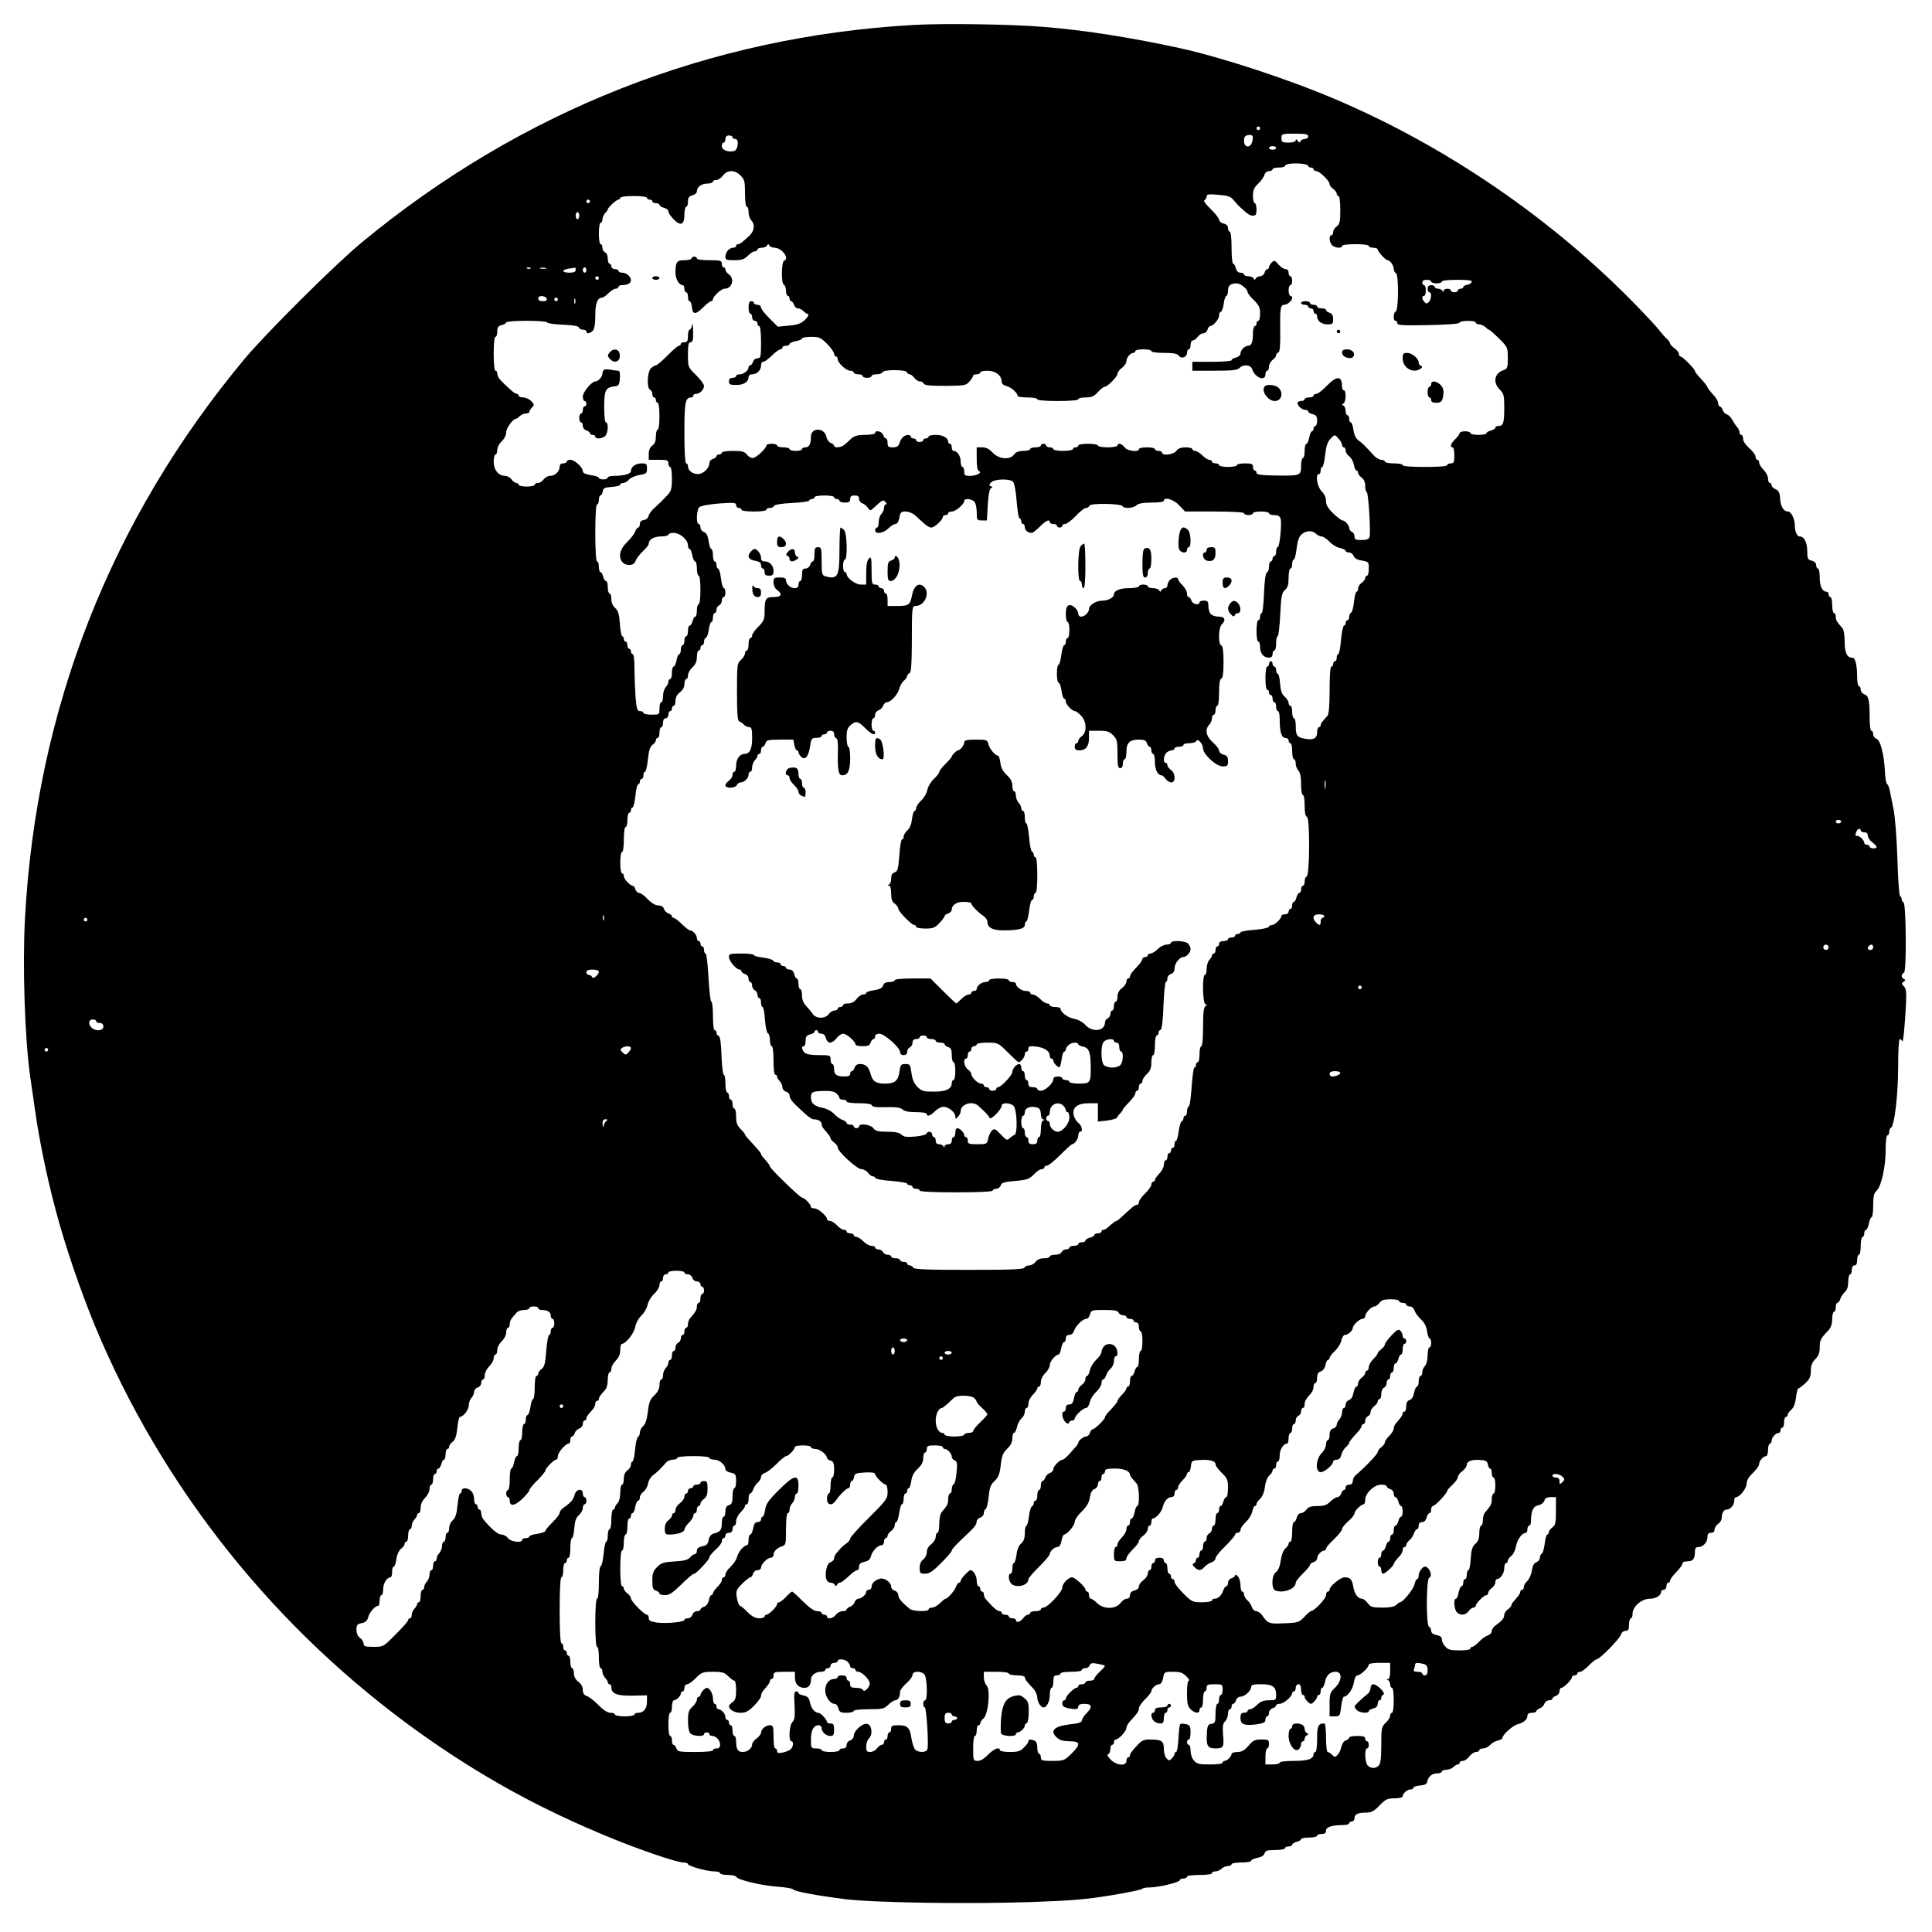
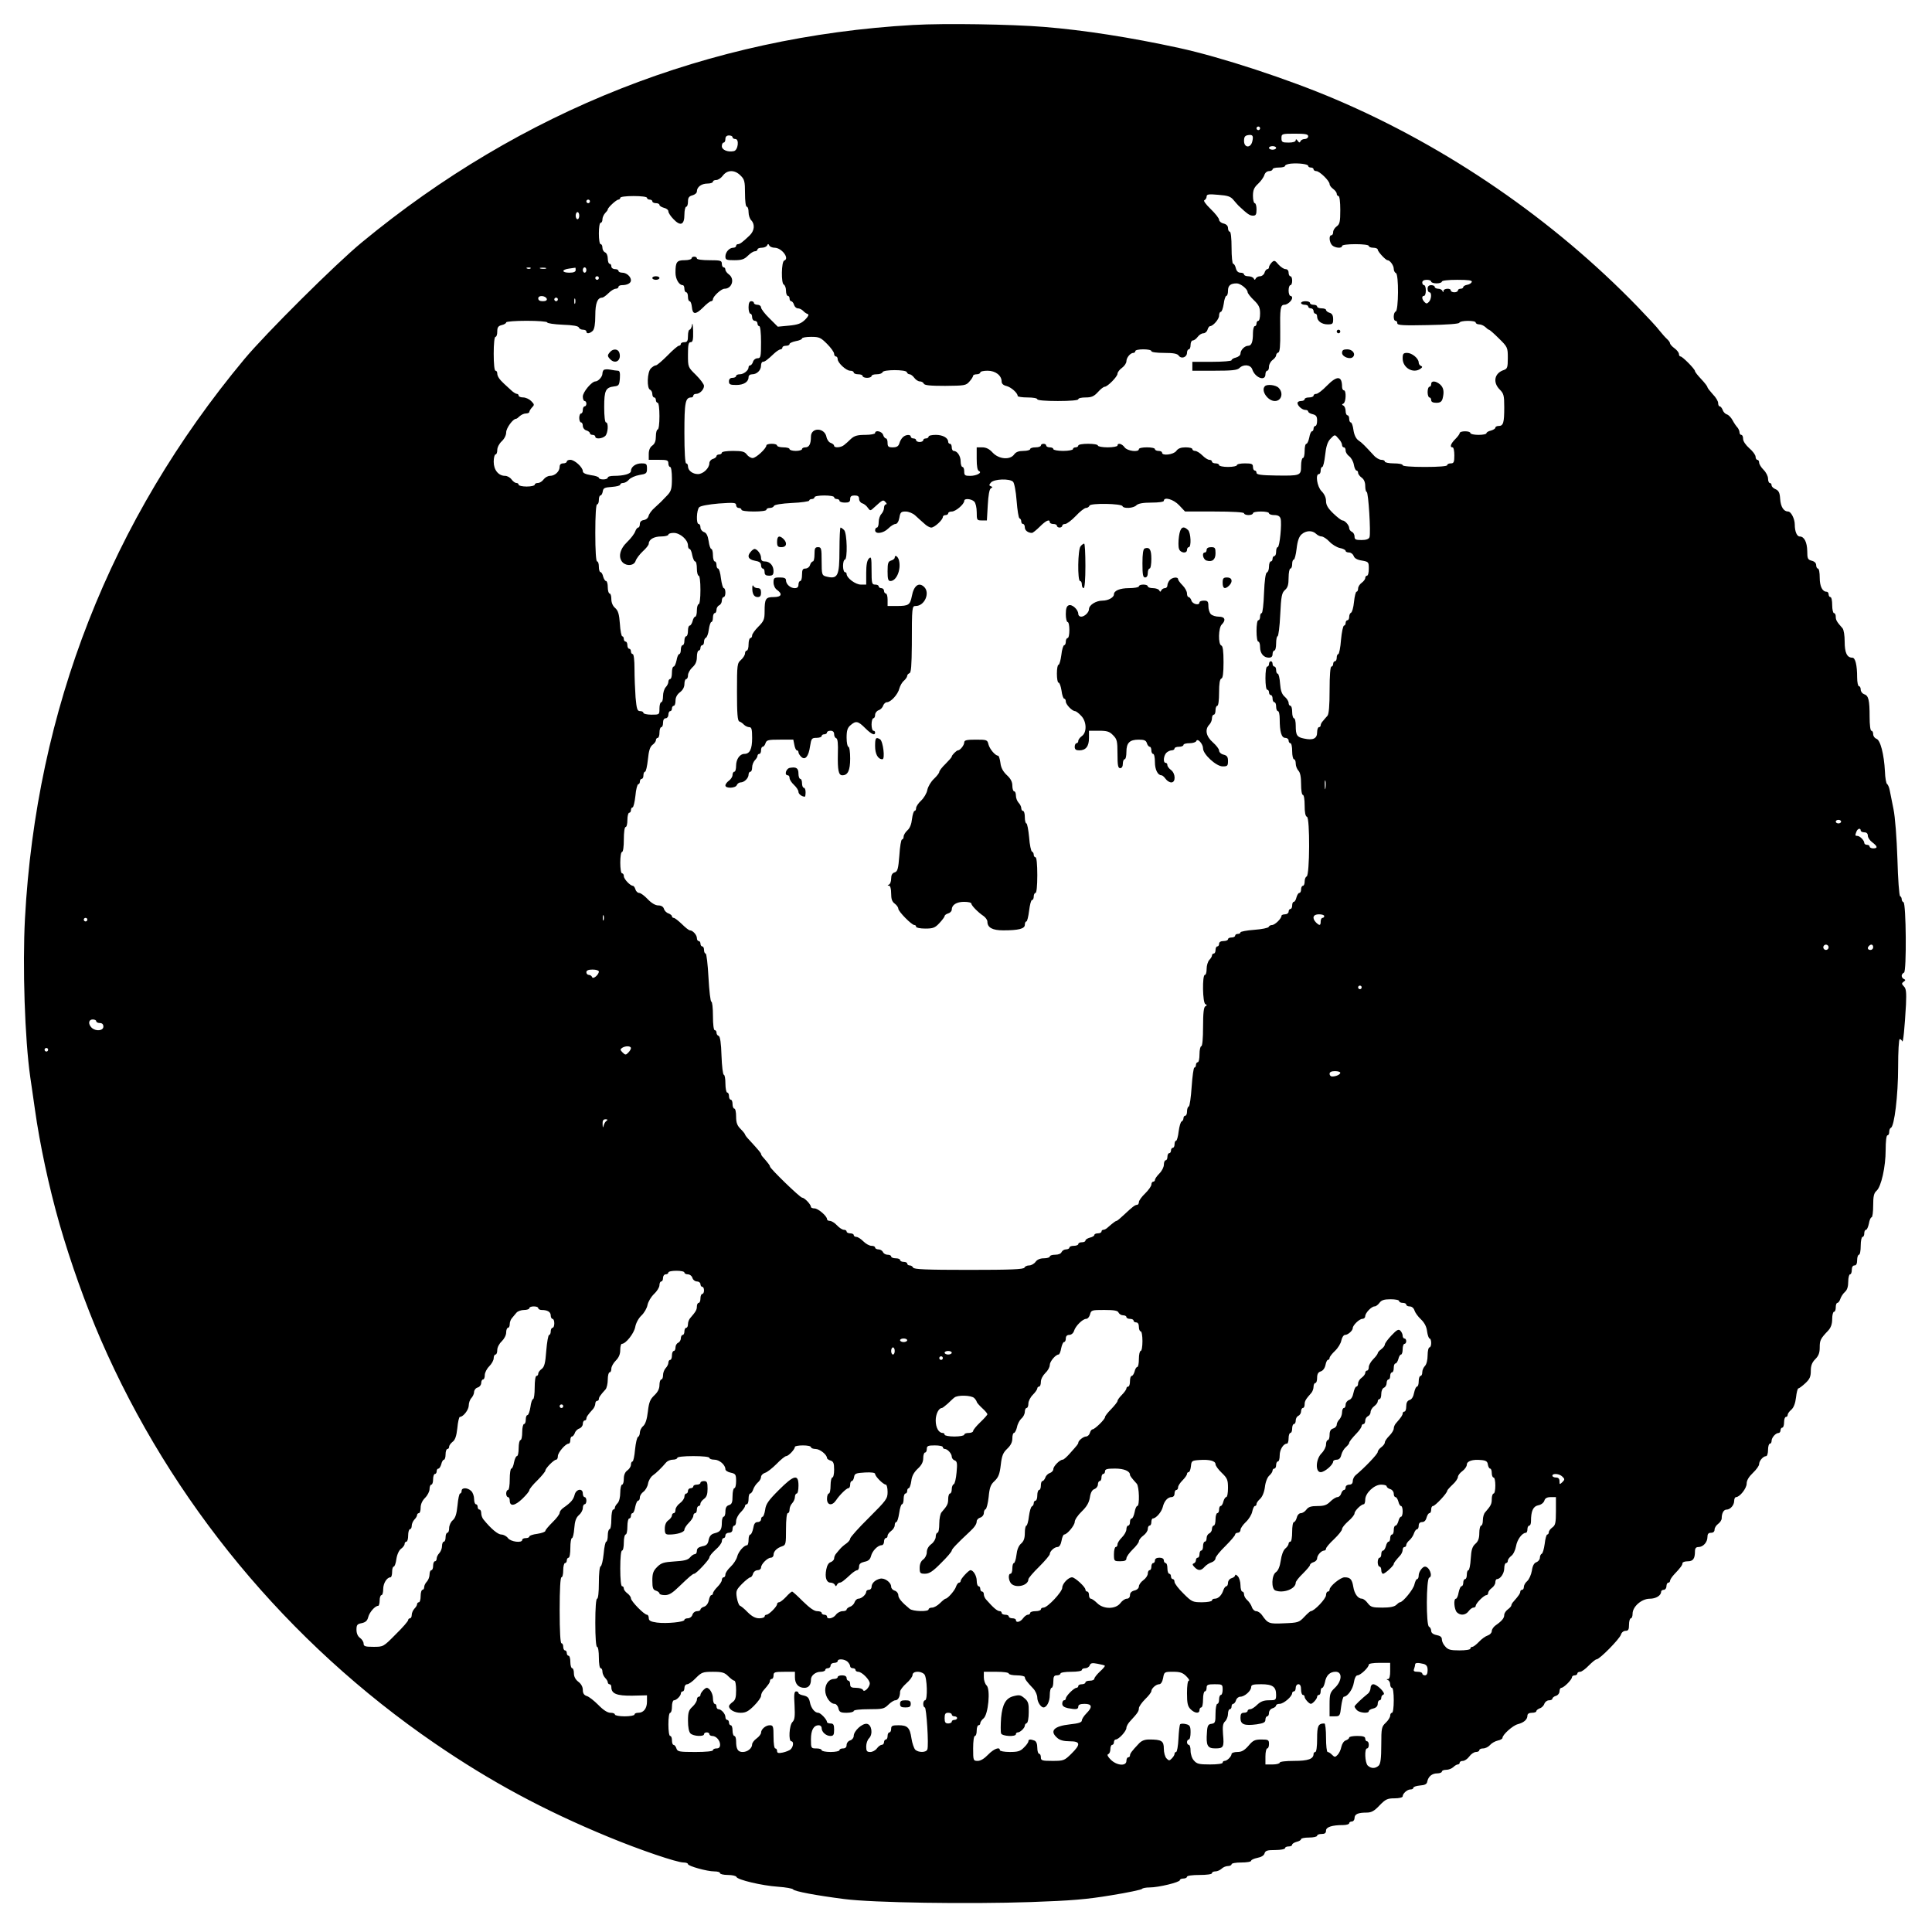
<svg xmlns="http://www.w3.org/2000/svg" version="1.0" width="1084pt" height="1084pt" viewBox="0 0 1084 1084" preserveAspectRatio="xMidYMid meet">
  <g transform="translate(0,1084) scale(0.1,-0.1)" fill="#000000" stroke="none">
    <path d="M5125 10700 c-1145 -65 -2199 -480 -3095 -1220 -146 -120 -539 -511 -659 -655 -751 -902 -1168 -1967 -1231 -3140 -14 -267 -1 -674 30 -890 6 -38 17 -119 26 -180 27 -193 78 -433 138 -643 62 -215 146 -451 231 -647 396 -912 1049 -1701 1875 -2267 311 -213 611 -375 975 -525 174 -72 383 -143 420 -143 14 0 25 -4 25 -9 0 -11 107 -41 148 -41 18 0 32 -4 32 -10 0 -5 20 -10 44 -10 24 0 46 -5 48 -11 5 -16 143 -49 233 -55 44 -3 82 -10 85 -15 7 -11 130 -34 286 -54 160 -21 698 -29 1049 -17 227 8 312 15 450 38 94 15 172 32 173 36 2 4 21 8 43 8 49 0 169 29 169 41 0 5 9 9 20 9 11 0 20 5 20 10 0 6 30 10 70 10 40 0 70 4 70 10 0 6 9 10 19 10 11 0 26 7 35 15 8 8 24 15 35 15 12 0 21 5 21 10 0 6 25 10 55 10 30 0 55 4 55 10 0 5 16 12 35 16 21 4 37 13 40 25 5 16 16 19 61 19 30 0 54 5 54 10 0 6 9 10 20 10 11 0 20 4 20 10 0 5 11 12 25 16 14 3 25 10 25 15 0 5 20 9 45 9 25 0 45 5 45 10 0 6 11 10 25 10 18 0 25 5 25 19 0 20 34 31 96 31 19 0 34 5 34 10 0 6 7 10 15 10 8 0 15 9 15 19 0 22 19 31 67 31 27 0 43 8 73 40 34 35 44 40 84 40 26 0 46 5 46 11 0 16 26 39 44 39 9 0 16 4 16 9 0 6 17 11 37 13 28 2 39 8 41 22 6 29 27 46 56 46 14 0 26 5 26 10 0 6 11 10 24 10 14 0 31 7 40 15 8 8 19 15 25 15 6 0 11 5 11 10 0 6 8 10 18 10 9 0 26 11 36 25 10 14 27 25 37 25 11 0 19 5 19 10 0 6 10 10 21 10 12 0 29 8 38 18 9 11 28 22 44 26 15 3 27 10 27 15 0 18 58 70 86 77 34 9 54 26 54 48 0 10 9 16 25 16 14 0 25 4 25 9 0 5 9 12 19 16 11 3 23 15 26 26 4 10 15 19 26 19 10 0 19 4 19 9 0 5 9 13 20 16 11 3 20 15 20 26 0 10 5 19 10 19 14 0 60 46 60 60 0 5 7 10 15 10 8 0 15 5 15 10 0 6 7 10 16 10 8 0 30 16 48 35 19 19 38 35 44 35 17 0 129 114 137 139 3 12 15 21 26 21 15 0 19 7 19 35 0 19 5 35 10 35 6 0 10 12 10 26 0 40 51 84 96 84 35 0 64 18 64 39 0 6 7 11 15 11 8 0 15 9 15 20 0 11 5 20 10 20 6 0 10 5 10 10 0 6 10 22 22 35 38 40 48 54 48 65 0 5 13 10 29 10 30 0 41 14 41 56 0 17 6 24 19 24 27 0 51 27 51 56 0 17 5 24 20 24 13 0 20 7 20 18 0 10 9 24 20 32 11 8 20 22 20 31 0 29 11 49 27 49 21 0 43 25 43 49 0 12 5 21 10 21 21 0 60 49 60 76 0 18 12 38 35 60 19 18 35 40 35 49 0 19 23 45 39 45 6 0 11 16 11 35 0 19 5 35 10 35 6 0 10 7 10 16 0 18 23 44 39 44 6 0 11 7 11 15 0 8 5 15 10 15 6 0 10 14 10 30 0 17 5 30 10 30 6 0 10 5 10 11 0 7 9 20 20 29 14 12 23 36 27 69 3 28 9 51 13 51 4 0 22 13 39 29 25 23 31 37 31 70 0 29 7 47 25 65 19 19 25 36 25 66 0 40 4 49 48 95 15 17 22 36 22 65 0 22 5 40 10 40 6 0 10 11 10 25 0 14 4 25 9 25 5 0 13 10 17 23 4 12 15 29 25 38 13 11 19 30 19 58 0 22 5 41 10 41 6 0 10 11 10 25 0 16 6 25 15 25 10 0 15 10 15 30 0 17 5 30 10 30 6 0 10 23 10 50 0 28 5 50 10 50 6 0 10 9 10 20 0 11 4 20 10 20 5 0 12 16 16 35 3 19 10 35 15 35 5 0 9 30 9 66 0 52 4 70 19 83 26 23 51 134 51 229 0 48 4 82 10 82 6 0 10 9 10 19 0 11 4 21 9 23 20 7 41 184 41 341 0 88 4 157 9 157 5 0 11 -6 14 -12 5 -15 14 78 21 205 3 70 1 91 -12 103 -13 14 -13 17 -1 26 11 7 11 11 2 15 -7 2 -13 11 -13 18 0 7 6 15 13 18 15 5 12 390 -3 395 -6 2 -10 10 -10 17 0 7 -4 15 -9 17 -5 2 -12 95 -15 208 -4 119 -13 237 -22 280 -8 41 -18 89 -21 105 -3 17 -10 33 -15 36 -5 3 -11 35 -12 70 -5 98 -26 178 -48 184 -10 4 -18 15 -18 26 0 10 -4 19 -10 19 -6 0 -10 33 -10 78 0 94 -6 120 -31 127 -10 4 -19 15 -19 26 0 10 -4 19 -10 19 -5 0 -10 22 -10 49 0 69 -10 111 -27 111 -30 0 -43 28 -43 90 0 35 -5 67 -12 75 -32 36 -38 46 -38 65 0 11 -4 20 -10 20 -5 0 -10 20 -10 45 0 25 -4 45 -10 45 -5 0 -10 7 -10 15 0 8 -5 15 -11 15 -24 0 -39 30 -39 79 0 28 -4 51 -10 51 -5 0 -10 9 -10 19 0 12 -9 21 -25 25 -22 6 -25 12 -25 54 -1 50 -17 82 -42 82 -16 0 -28 28 -28 67 0 32 -21 73 -37 73 -25 0 -42 26 -45 71 -2 34 -8 46 -25 54 -13 5 -23 15 -23 22 0 7 -4 13 -10 13 -5 0 -10 11 -10 25 0 13 -11 35 -25 49 -14 14 -25 32 -25 41 0 8 -4 15 -10 15 -5 0 -10 8 -10 18 0 9 -16 31 -35 47 -20 18 -35 39 -35 53 0 12 -4 22 -10 22 -5 0 -10 6 -10 14 0 8 -6 21 -12 28 -7 7 -19 25 -27 40 -8 15 -22 30 -32 33 -10 3 -21 15 -24 26 -4 10 -11 19 -16 19 -5 0 -9 8 -9 19 0 10 -13 32 -30 49 -16 18 -30 35 -30 40 0 4 -16 25 -35 45 -19 20 -35 40 -35 45 0 11 -70 82 -81 82 -5 0 -9 6 -9 14 0 7 -11 22 -25 32 -14 10 -25 23 -25 28 0 5 -8 16 -18 25 -10 9 -28 30 -41 46 -12 17 -68 77 -124 135 -472 487 -1065 895 -1692 1162 -264 113 -645 238 -880 289 -271 59 -533 100 -757 118 -183 15 -559 21 -733 11z m1945 -580 c0 -5 -4 -10 -10 -10 -5 0 -10 5 -10 10 0 6 5 10 10 10 6 0 10 -4 10 -10z m-44 -75 c-10 -38 -46 -34 -46 4 0 23 5 30 23 33 26 4 31 -4 23 -37z m314 30 c0 -8 -9 -15 -19 -15 -11 0 -22 -6 -24 -12 -4 -10 -8 -9 -16 2 -7 10 -11 11 -11 3 0 -8 -15 -13 -40 -13 -36 0 -40 3 -40 25 0 24 2 25 75 25 60 0 75 -3 75 -15z m-3230 -5 c0 -5 7 -10 16 -10 23 0 15 -64 -9 -68 -34 -7 -67 7 -67 28 0 11 5 20 10 20 6 0 10 9 10 20 0 13 7 20 20 20 11 0 20 -4 20 -10z m3050 -60 c0 -5 -9 -10 -20 -10 -11 0 -20 5 -20 10 0 6 9 10 20 10 11 0 20 -4 20 -10z m180 -101 c0 -5 7 -9 15 -9 8 0 15 -4 15 -10 0 -5 7 -10 15 -10 19 0 75 -55 75 -73 0 -7 9 -19 20 -27 11 -8 20 -20 20 -27 0 -7 5 -13 10 -13 6 0 10 -33 10 -78 0 -66 -3 -80 -20 -92 -11 -8 -20 -22 -20 -32 0 -10 -4 -18 -10 -18 -15 0 -12 -39 4 -56 17 -16 56 -19 56 -4 0 6 32 10 75 10 43 0 75 -4 75 -10 0 -5 11 -10 25 -10 14 0 25 -5 25 -10 0 -12 45 -60 55 -60 14 0 35 -30 35 -48 0 -11 6 -22 12 -24 17 -6 15 -211 -1 -216 -14 -5 -15 -52 -1 -52 6 0 10 -6 10 -14 0 -11 32 -13 172 -10 110 2 174 7 176 13 5 14 92 14 92 1 0 -5 9 -10 19 -10 11 0 26 -7 35 -15 8 -8 17 -15 20 -15 4 0 29 -22 56 -49 49 -48 50 -51 50 -110 0 -53 -3 -60 -22 -67 -53 -17 -64 -69 -23 -110 22 -22 25 -33 25 -99 0 -86 -5 -105 -31 -105 -10 0 -19 -4 -19 -10 0 -5 -11 -12 -25 -16 -14 -3 -25 -10 -25 -15 0 -5 -20 -9 -45 -9 -25 0 -45 5 -45 10 0 6 -13 10 -30 10 -16 0 -30 -4 -30 -10 0 -5 -11 -20 -25 -34 -26 -26 -32 -46 -15 -46 6 0 10 -20 10 -45 0 -38 -3 -45 -20 -45 -11 0 -20 -4 -20 -10 0 -6 -48 -10 -125 -10 -77 0 -125 4 -125 10 0 6 -22 10 -50 10 -27 0 -50 5 -50 10 0 6 -9 10 -20 10 -10 0 -30 11 -42 25 -50 54 -66 71 -86 84 -14 10 -24 31 -28 58 -3 24 -10 43 -15 43 -5 0 -9 9 -9 20 0 11 -4 20 -10 20 -5 0 -10 11 -10 24 0 13 -6 27 -12 30 -10 5 -10 7 0 12 14 7 17 74 2 74 -5 0 -10 9 -10 19 0 64 -28 65 -86 6 -24 -25 -50 -45 -59 -45 -8 0 -15 -4 -15 -10 0 -5 -11 -10 -25 -10 -14 0 -25 -4 -25 -10 0 -5 -9 -10 -20 -10 -11 0 -20 -5 -20 -11 0 -16 26 -39 44 -39 9 0 16 -4 16 -9 0 -5 11 -12 25 -15 20 -5 25 -13 25 -36 0 -17 -4 -30 -10 -30 -5 0 -10 -7 -10 -15 0 -8 -4 -15 -9 -15 -5 0 -12 -16 -15 -35 -4 -19 -11 -35 -16 -35 -6 0 -10 -18 -10 -40 0 -22 -4 -40 -10 -40 -5 0 -10 -20 -10 -44 0 -55 -3 -56 -143 -54 -80 1 -107 5 -107 15 0 7 -4 13 -10 13 -5 0 -10 9 -10 20 0 17 -7 20 -45 20 -25 0 -45 -4 -45 -10 0 -5 -22 -10 -50 -10 -27 0 -50 5 -50 10 0 6 -9 10 -20 10 -11 0 -20 5 -20 10 0 6 -7 10 -15 10 -8 0 -25 11 -39 25 -14 14 -32 25 -41 25 -8 0 -15 5 -15 10 0 6 -17 10 -38 10 -26 0 -42 -6 -52 -20 -15 -21 -80 -29 -80 -10 0 6 -9 10 -20 10 -11 0 -20 5 -20 10 0 6 -20 10 -45 10 -25 0 -45 -4 -45 -10 0 -19 -65 -11 -80 10 -15 21 -40 27 -40 10 0 -5 -25 -10 -55 -10 -30 0 -55 5 -55 10 0 6 -25 10 -55 10 -30 0 -55 -4 -55 -10 0 -5 -7 -10 -15 -10 -8 0 -15 -4 -15 -10 0 -5 -25 -10 -55 -10 -30 0 -55 5 -55 10 0 6 -9 10 -20 10 -11 0 -20 5 -20 10 0 6 -7 10 -15 10 -8 0 -15 -4 -15 -10 0 -5 -13 -10 -30 -10 -16 0 -30 -4 -30 -10 0 -5 -17 -10 -38 -10 -26 0 -42 -6 -52 -20 -23 -32 -85 -27 -120 10 -19 21 -37 30 -59 30 l-31 0 0 -64 c0 -42 4 -66 13 -69 20 -9 -14 -27 -50 -27 -29 0 -33 3 -33 25 0 14 -4 25 -10 25 -5 0 -10 14 -10 31 0 30 -19 59 -39 59 -6 0 -11 9 -11 20 0 11 -4 20 -10 20 -5 0 -10 5 -10 11 0 22 -30 39 -69 39 -23 0 -41 -4 -41 -10 0 -5 -7 -10 -15 -10 -8 0 -15 -4 -15 -10 0 -5 -9 -10 -20 -10 -11 0 -20 5 -20 10 0 6 -7 10 -15 10 -8 0 -15 5 -15 10 0 14 -29 12 -44 -3 -8 -7 -17 -23 -20 -35 -5 -16 -15 -22 -37 -22 -24 0 -29 4 -29 25 0 14 -4 25 -9 25 -5 0 -13 9 -16 20 -6 20 -45 29 -45 10 0 -5 -25 -10 -55 -10 -44 0 -61 -5 -80 -22 -13 -13 -31 -29 -39 -35 -18 -15 -56 -17 -56 -4 0 5 -8 12 -19 16 -10 3 -21 18 -24 34 -11 53 -87 54 -87 1 0 -41 -10 -60 -31 -60 -10 0 -19 -4 -19 -10 0 -5 -16 -10 -35 -10 -19 0 -35 5 -35 10 0 6 -16 10 -35 10 -19 0 -35 5 -35 10 0 6 -13 10 -30 10 -16 0 -30 -4 -30 -9 0 -17 -58 -71 -77 -71 -10 0 -25 9 -33 20 -12 16 -26 20 -77 20 -35 0 -63 -4 -63 -10 0 -5 -7 -10 -15 -10 -8 0 -15 -4 -15 -9 0 -5 -9 -13 -20 -16 -11 -3 -20 -14 -20 -24 0 -28 -35 -61 -64 -61 -30 0 -56 20 -56 44 0 9 -4 16 -10 16 -6 0 -10 64 -10 171 0 172 5 199 39 199 6 0 11 5 11 10 0 6 7 10 16 10 20 0 44 24 44 45 0 9 -20 36 -45 61 -45 44 -45 44 -45 114 0 56 3 70 15 70 12 0 15 13 14 63 -1 34 -4 50 -6 35 -2 -16 -9 -28 -14 -28 -5 0 -9 -16 -9 -35 0 -28 -4 -35 -20 -35 -11 0 -20 -4 -20 -10 0 -5 -5 -10 -11 -10 -6 0 -35 -25 -64 -55 -30 -30 -59 -55 -65 -55 -7 0 -19 -8 -28 -17 -21 -20 -24 -114 -4 -120 6 -3 12 -13 12 -24 0 -10 5 -19 10 -19 6 0 10 -7 10 -15 0 -8 5 -15 10 -15 6 0 10 -32 10 -75 0 -43 -4 -75 -10 -75 -5 0 -10 -17 -10 -38 0 -26 -6 -42 -20 -52 -13 -9 -20 -26 -20 -47 l0 -33 55 0 c48 0 55 -2 55 -20 0 -11 5 -20 10 -20 6 0 10 -28 10 -65 0 -56 -4 -70 -24 -92 -36 -38 -39 -41 -72 -71 -18 -15 -33 -37 -35 -47 -3 -12 -14 -21 -27 -23 -14 -2 -22 -10 -22 -23 0 -10 -4 -19 -9 -19 -5 0 -13 -10 -17 -22 -4 -12 -24 -39 -45 -59 -42 -40 -52 -87 -25 -115 23 -22 63 -18 72 8 4 13 22 37 40 54 19 17 34 36 34 43 0 24 29 41 69 41 23 0 41 5 41 10 0 6 14 10 30 10 36 0 80 -39 80 -70 0 -11 4 -20 9 -20 5 0 12 -16 15 -35 4 -19 11 -35 16 -35 6 0 10 -18 10 -40 0 -22 5 -40 10 -40 6 0 10 -33 10 -80 0 -47 -4 -80 -10 -80 -5 0 -10 -16 -10 -35 0 -19 -4 -35 -9 -35 -5 0 -12 -11 -15 -25 -4 -14 -11 -25 -16 -25 -6 0 -10 -13 -10 -30 0 -16 -4 -30 -10 -30 -5 0 -10 -11 -10 -25 0 -14 -4 -25 -10 -25 -5 0 -10 -11 -10 -25 0 -14 -4 -25 -9 -25 -5 0 -12 -16 -15 -35 -4 -19 -11 -35 -16 -35 -6 0 -10 -16 -10 -35 0 -19 -4 -35 -10 -35 -5 0 -10 -7 -10 -16 0 -8 -7 -22 -15 -30 -8 -9 -15 -31 -15 -50 0 -19 -4 -34 -10 -34 -5 0 -10 -16 -10 -35 0 -35 0 -35 -45 -35 -25 0 -45 5 -45 10 0 6 -8 10 -19 10 -15 0 -19 11 -25 77 -3 42 -6 114 -6 160 0 49 -4 83 -10 83 -5 0 -10 7 -10 15 0 8 -4 15 -10 15 -5 0 -10 9 -10 20 0 11 -4 20 -10 20 -5 0 -10 7 -10 15 0 8 -4 15 -9 15 -4 0 -11 32 -13 70 -4 55 -10 74 -27 89 -13 11 -21 30 -21 50 0 17 -4 31 -10 31 -5 0 -10 16 -10 35 0 19 -4 35 -10 35 -5 0 -12 11 -16 25 -3 14 -10 25 -15 25 -5 0 -9 14 -9 30 0 17 -4 30 -10 30 -6 0 -10 60 -10 160 0 100 4 160 10 160 6 0 10 11 10 25 0 14 4 25 9 25 5 0 11 10 13 23 3 19 10 22 51 25 26 2 47 7 47 13 0 5 7 9 16 9 9 0 24 8 33 19 9 10 35 22 59 26 38 6 42 9 42 36 0 26 -3 29 -31 29 -32 0 -59 -19 -59 -43 0 -16 -41 -27 -96 -27 -19 0 -34 -4 -34 -10 0 -5 -11 -10 -25 -10 -14 0 -25 4 -25 9 0 5 -20 12 -45 15 -30 5 -45 12 -45 22 0 22 -46 64 -70 64 -11 0 -20 -4 -20 -10 0 -5 -9 -10 -20 -10 -13 0 -20 -7 -20 -19 0 -26 -26 -51 -54 -51 -12 0 -28 -9 -36 -20 -8 -11 -22 -20 -32 -20 -10 0 -18 -4 -18 -10 0 -5 -20 -10 -45 -10 -25 0 -45 5 -45 10 0 6 -6 10 -13 10 -7 0 -19 9 -27 20 -8 11 -24 20 -36 20 -37 0 -64 33 -64 79 0 22 5 41 10 41 6 0 10 11 10 25 0 15 11 36 25 49 15 14 25 34 25 50 0 24 38 76 55 76 4 0 13 7 21 15 9 8 24 15 35 15 10 0 19 4 19 9 0 5 7 16 15 25 14 14 14 17 -5 36 -11 11 -31 20 -45 20 -14 0 -25 5 -25 10 0 6 -5 10 -10 10 -6 0 -22 10 -35 23 -13 12 -30 27 -37 34 -26 24 -38 42 -38 58 0 8 -4 15 -10 15 -6 0 -10 38 -10 95 0 57 4 95 10 95 6 0 10 13 10 30 0 23 5 31 25 36 14 3 25 10 25 15 0 5 52 9 115 9 63 0 115 -4 115 -9 0 -5 39 -11 87 -13 57 -2 88 -7 91 -16 2 -6 12 -12 23 -12 10 0 19 -4 19 -10 0 -15 19 -12 36 4 9 10 14 37 14 86 0 69 12 100 39 100 5 0 21 11 35 25 14 14 32 25 41 25 8 0 15 5 15 10 0 6 9 10 19 10 30 0 51 11 51 27 0 21 -25 43 -49 43 -12 0 -21 5 -21 10 0 6 -9 10 -20 10 -11 0 -20 7 -20 15 0 8 -4 15 -10 15 -5 0 -10 13 -10 29 0 16 -6 31 -15 35 -8 3 -15 15 -15 26 0 11 -4 20 -10 20 -6 0 -10 27 -10 60 0 33 4 60 10 60 6 0 10 9 10 19 0 11 7 26 15 35 8 8 15 17 15 21 0 10 48 55 60 55 5 0 10 5 10 10 0 6 32 10 75 10 43 0 75 -4 75 -10 0 -5 7 -10 15 -10 8 0 15 -4 15 -10 0 -5 9 -10 20 -10 11 0 20 -4 20 -10 0 -5 11 -12 25 -16 14 -3 25 -12 25 -20 0 -8 13 -28 29 -44 39 -41 61 -32 61 26 0 24 5 44 10 44 6 0 10 13 10 29 0 22 6 30 25 35 14 4 25 13 25 22 0 25 26 44 59 44 17 0 31 5 31 10 0 6 8 10 19 10 10 0 27 11 37 25 25 33 67 33 99 0 22 -21 25 -33 25 -100 0 -43 4 -75 10 -75 6 0 10 -14 10 -31 0 -17 7 -37 15 -45 22 -23 18 -60 -10 -86 -40 -38 -54 -48 -65 -48 -5 0 -10 -4 -10 -10 0 -5 -7 -10 -16 -10 -22 0 -44 -25 -44 -49 0 -19 6 -21 50 -21 41 0 56 5 76 25 14 14 31 25 39 25 8 0 15 5 15 10 0 6 11 10 24 10 13 0 27 6 30 13 5 10 7 10 12 0 3 -7 17 -13 30 -13 40 0 86 -61 54 -72 -16 -5 -18 -130 -2 -135 6 -3 12 -18 12 -34 0 -16 5 -29 10 -29 6 0 10 -7 10 -15 0 -8 4 -15 9 -15 5 0 13 -9 16 -20 3 -11 13 -20 21 -20 9 0 22 -6 30 -14 7 -8 19 -16 26 -18 8 -3 3 -14 -15 -32 -22 -21 -39 -28 -90 -33 l-63 -6 -47 47 c-26 25 -47 53 -47 61 0 8 -9 15 -20 15 -11 0 -20 5 -20 10 0 6 -7 10 -15 10 -10 0 -15 -11 -15 -35 0 -19 5 -35 10 -35 6 0 10 -9 10 -20 0 -11 7 -20 15 -20 8 0 15 -7 15 -15 0 -8 5 -15 10 -15 6 0 10 -37 10 -90 0 -82 -2 -90 -19 -90 -11 0 -23 -9 -26 -20 -3 -11 -11 -20 -16 -20 -5 0 -9 -5 -9 -11 0 -17 -27 -39 -49 -39 -12 0 -21 -4 -21 -10 0 -5 -9 -10 -20 -10 -13 0 -20 -7 -20 -20 0 -17 7 -20 41 -20 42 0 69 17 69 44 0 10 9 16 21 16 26 0 49 23 49 49 0 12 5 21 10 21 11 0 25 10 65 48 13 12 29 22 35 22 5 0 10 5 10 10 0 6 9 10 20 10 11 0 20 4 20 10 0 5 16 12 35 16 19 3 35 10 35 15 0 5 23 9 51 9 46 0 54 -4 90 -40 21 -21 39 -46 39 -55 0 -8 5 -15 10 -15 6 0 10 -7 10 -15 0 -21 48 -65 70 -65 11 0 20 -4 20 -10 0 -5 11 -10 25 -10 14 0 25 -4 25 -10 0 -5 11 -10 25 -10 14 0 25 5 25 10 0 6 13 10 29 10 16 0 31 5 33 12 5 15 131 15 136 0 2 -7 9 -12 16 -12 6 0 18 -9 26 -20 8 -11 22 -20 31 -20 10 0 19 -6 22 -12 3 -10 36 -13 120 -13 109 1 117 2 136 24 12 13 21 28 21 33 0 4 9 8 20 8 11 0 20 5 20 10 0 6 19 10 41 10 45 0 79 -27 79 -61 0 -12 10 -21 28 -25 26 -7 62 -39 62 -56 0 -4 25 -8 55 -8 30 0 55 -4 55 -10 0 -6 45 -10 115 -10 70 0 115 4 115 10 0 6 18 10 41 10 33 0 47 6 69 30 15 17 32 30 38 30 16 0 72 57 72 73 0 8 11 23 25 33 14 10 25 27 25 37 0 20 22 47 39 47 6 0 11 5 11 10 0 6 20 10 45 10 25 0 45 -4 45 -10 0 -6 30 -10 71 -10 53 0 75 -4 83 -16 15 -20 46 -8 46 17 0 10 5 19 10 19 6 0 10 11 10 25 0 14 6 25 13 25 7 0 19 9 27 20 8 11 22 20 32 20 9 0 20 9 23 20 3 11 10 20 14 20 17 0 51 39 51 59 0 11 4 21 9 21 6 0 13 20 17 45 3 25 10 45 15 45 5 0 9 13 9 29 0 29 14 41 49 41 21 0 61 -32 61 -49 0 -6 16 -27 35 -45 29 -28 35 -42 35 -75 0 -23 -4 -41 -10 -41 -5 0 -10 -7 -10 -15 0 -8 -4 -15 -10 -15 -5 0 -10 -18 -10 -39 0 -50 -8 -71 -27 -71 -19 0 -43 -24 -43 -44 0 -9 -11 -18 -25 -22 -14 -3 -25 -10 -25 -15 0 -5 -49 -9 -110 -9 l-110 0 0 -25 0 -25 124 0 c97 0 128 3 140 15 23 23 63 19 72 -7 15 -47 74 -70 74 -28 0 11 5 20 10 20 6 0 10 10 10 23 0 12 9 29 20 37 11 8 20 20 20 26 0 7 5 14 12 16 9 3 12 37 11 119 -2 126 1 149 23 149 18 0 44 24 44 39 0 6 -4 11 -10 11 -5 0 -10 14 -10 30 0 17 5 30 10 30 6 0 10 11 10 25 0 14 -4 25 -10 25 -5 0 -10 9 -10 20 0 12 -7 20 -17 20 -10 0 -27 12 -40 26 -20 24 -24 25 -38 11 -8 -9 -15 -20 -15 -26 0 -6 -4 -11 -9 -11 -5 0 -13 -9 -16 -20 -3 -11 -15 -20 -25 -20 -10 0 -21 -6 -24 -12 -5 -10 -7 -10 -12 0 -3 6 -17 12 -30 12 -13 0 -24 5 -24 10 0 6 -9 10 -20 10 -13 0 -22 9 -26 25 -3 14 -10 25 -15 25 -5 0 -9 41 -9 90 0 53 -4 90 -10 90 -5 0 -10 9 -10 20 0 13 -9 22 -25 26 -14 3 -25 13 -25 21 0 8 -21 35 -47 60 -29 28 -43 48 -35 50 6 3 12 12 12 20 0 13 11 15 65 10 53 -4 69 -9 85 -28 11 -13 24 -28 29 -33 50 -47 63 -56 81 -56 16 0 20 6 20 35 0 19 -4 35 -10 35 -5 0 -10 18 -10 41 0 32 6 47 29 68 15 14 31 36 35 49 4 13 15 22 27 22 10 0 19 5 19 10 0 6 16 10 35 10 19 0 35 4 35 9 0 6 15 11 33 13 45 4 97 -3 97 -13z m-4030 -199 c0 -5 -4 -10 -10 -10 -5 0 -10 5 -10 10 0 6 5 10 10 10 6 0 10 -4 10 -10z m-60 -80 c0 -11 -4 -20 -10 -20 -5 0 -10 9 -10 20 0 11 5 20 10 20 6 0 10 -9 10 -20z m-273 -296 c-3 -3 -12 -4 -19 -1 -8 3 -5 6 6 6 11 1 17 -2 13 -5z m86 -1 c-7 -2 -21 -2 -30 0 -10 3 -4 5 12 5 17 0 24 -2 18 -5z m167 -8 c0 -10 -11 -15 -35 -15 -44 0 -46 17 -2 23 17 2 33 5 35 5 1 1 2 -5 2 -13z m60 0 c0 -8 -4 -15 -10 -15 -5 0 -10 7 -10 15 0 8 5 15 10 15 6 0 10 -7 10 -15z m70 -45 c0 -5 -4 -10 -10 -10 -5 0 -10 5 -10 10 0 6 5 10 10 10 6 0 10 -4 10 -10z m4670 -20 c0 -5 14 -10 30 -10 17 0 30 5 30 10 0 6 35 10 86 10 64 0 85 -3 82 -12 -3 -7 -14 -14 -26 -16 -12 -2 -22 -8 -22 -13 0 -5 -7 -9 -15 -9 -8 0 -15 -4 -15 -10 0 -5 -9 -10 -20 -10 -11 0 -20 5 -20 10 0 15 -40 12 -41 -2 0 -10 -2 -10 -6 0 -2 6 -13 12 -24 12 -10 0 -19 5 -19 10 0 6 -9 10 -20 10 -13 0 -20 -7 -20 -20 0 -11 5 -20 10 -20 14 0 12 -39 -3 -54 -10 -11 -15 -11 -25 0 -15 16 -16 34 -2 34 6 0 10 14 10 30 0 17 -4 30 -10 30 -5 0 -10 7 -10 15 0 9 9 15 25 15 14 0 25 -4 25 -10z m-4962 -97 c2 -8 -6 -13 -22 -13 -17 0 -26 5 -26 16 0 19 41 16 48 -3z m62 -3 c0 -5 -4 -10 -10 -10 -5 0 -10 5 -10 10 0 6 5 10 10 10 6 0 10 -4 10 -10z m97 -22 c-3 -7 -5 -2 -5 12 0 14 2 19 5 13 2 -7 2 -19 0 -25z m4284 -760 c11 -11 19 -27 19 -35 0 -7 5 -13 10 -13 6 0 10 -8 10 -18 0 -10 9 -24 20 -32 11 -8 23 -29 26 -47 3 -18 10 -33 15 -33 5 0 9 -6 9 -13 0 -7 9 -19 20 -27 13 -9 20 -26 20 -47 0 -18 4 -33 8 -33 10 0 24 -232 16 -254 -4 -11 -19 -16 -45 -16 -33 0 -39 3 -39 20 0 11 -7 23 -15 26 -8 4 -15 13 -15 21 0 16 -24 43 -38 43 -6 0 -29 18 -51 39 -30 29 -41 47 -41 70 0 19 -9 39 -25 55 -25 25 -36 96 -15 96 6 0 10 9 10 20 0 11 4 20 9 20 5 0 12 30 16 66 5 47 13 73 28 90 27 28 26 28 48 2z m-1827 -241 c7 -7 16 -53 20 -107 4 -52 11 -96 16 -98 6 -2 10 -10 10 -18 0 -8 5 -14 10 -14 6 0 10 -9 10 -19 0 -17 18 -31 40 -31 5 0 25 16 44 35 35 35 56 44 56 25 0 -5 9 -10 20 -10 11 0 20 -4 20 -10 0 -5 7 -10 15 -10 8 0 15 5 15 10 0 6 7 10 16 10 9 0 36 20 60 45 23 25 49 45 57 45 9 0 17 6 20 13 5 15 180 12 185 -3 6 -15 62 -12 78 5 11 10 36 15 85 15 39 0 69 4 69 10 0 24 54 9 86 -25 l33 -35 165 0 c104 0 166 -4 166 -10 0 -5 11 -10 25 -10 14 0 25 5 25 10 0 6 20 10 45 10 25 0 45 -4 45 -10 0 -5 13 -10 29 -10 21 0 32 -6 36 -20 8 -26 -5 -160 -16 -160 -5 0 -9 -11 -9 -25 0 -14 -4 -25 -10 -25 -5 0 -10 -7 -10 -15 0 -8 -4 -15 -10 -15 -5 0 -10 -13 -10 -29 0 -16 -5 -31 -12 -33 -7 -3 -13 -43 -16 -116 -2 -62 -8 -112 -13 -112 -5 0 -9 -9 -9 -20 0 -11 -4 -20 -10 -20 -6 0 -10 -27 -10 -60 0 -33 4 -60 10 -60 6 0 10 -14 10 -31 0 -35 20 -59 49 -59 14 0 21 6 21 20 0 11 5 20 10 20 6 0 10 18 10 40 0 22 4 40 8 40 5 0 12 54 15 121 5 105 9 123 27 139 15 13 20 29 20 69 0 28 5 51 10 51 6 0 10 11 10 25 0 14 4 25 9 25 5 0 12 28 16 62 5 44 14 68 28 80 25 22 60 23 81 3 8 -8 22 -15 31 -15 9 0 29 -13 44 -29 15 -16 41 -32 59 -36 18 -3 32 -11 32 -16 0 -5 9 -9 19 -9 11 0 22 -9 26 -19 4 -13 19 -22 45 -26 39 -7 40 -8 40 -46 0 -21 -4 -39 -10 -39 -5 0 -10 -6 -10 -13 0 -7 -9 -19 -20 -27 -11 -8 -20 -22 -20 -32 0 -10 -4 -18 -9 -18 -4 0 -11 -26 -14 -57 -3 -32 -11 -59 -17 -61 -5 -2 -10 -12 -10 -23 0 -10 -4 -19 -10 -19 -5 0 -10 -7 -10 -15 0 -8 -4 -15 -9 -15 -5 0 -13 -36 -17 -80 -3 -44 -11 -80 -15 -80 -5 0 -9 -9 -9 -20 0 -11 -4 -20 -10 -20 -5 0 -10 -7 -10 -15 0 -8 -4 -15 -10 -15 -6 0 -10 -50 -10 -130 0 -90 -4 -136 -12 -146 -7 -8 -19 -21 -25 -29 -7 -7 -13 -18 -13 -24 0 -6 -4 -11 -10 -11 -5 0 -10 -13 -10 -29 0 -35 -23 -46 -73 -35 -40 8 -47 18 -47 72 0 23 -4 42 -10 42 -5 0 -10 16 -10 35 0 19 -4 35 -10 35 -5 0 -10 7 -10 16 0 9 -10 25 -22 35 -16 14 -23 34 -26 74 -2 30 -8 55 -13 55 -5 0 -9 9 -9 20 0 11 -4 20 -10 20 -5 0 -10 7 -10 15 0 8 -4 15 -10 15 -5 0 -10 -7 -10 -15 0 -8 -4 -15 -10 -15 -6 0 -10 -28 -10 -65 0 -37 4 -65 10 -65 6 0 10 -7 10 -15 0 -8 5 -15 10 -15 6 0 10 -9 10 -20 0 -11 5 -20 10 -20 6 0 10 -11 10 -25 0 -14 5 -25 10 -25 6 0 10 -20 10 -44 0 -72 10 -106 31 -106 11 0 19 -7 19 -15 0 -8 5 -15 10 -15 6 0 10 -20 10 -45 0 -25 5 -45 10 -45 6 0 10 -11 10 -24 0 -14 7 -31 15 -40 10 -10 15 -35 15 -75 0 -34 4 -61 10 -61 6 0 10 -26 10 -59 0 -39 4 -61 13 -64 17 -5 16 -329 -2 -335 -6 -2 -11 -15 -11 -28 0 -13 -4 -24 -10 -24 -5 0 -10 -9 -10 -20 0 -11 -4 -20 -10 -20 -5 0 -12 -11 -16 -25 -3 -14 -10 -25 -15 -25 -5 0 -9 -9 -9 -20 0 -11 -4 -20 -10 -20 -5 0 -10 -7 -10 -15 0 -8 -9 -15 -20 -15 -11 0 -20 -4 -20 -8 0 -16 -37 -52 -53 -52 -8 0 -17 -5 -19 -11 -2 -5 -38 -13 -81 -16 -42 -3 -77 -10 -77 -14 0 -5 -7 -9 -15 -9 -8 0 -15 -4 -15 -10 0 -5 -9 -10 -20 -10 -11 0 -20 -4 -20 -10 0 -5 -11 -10 -25 -10 -16 0 -25 -6 -25 -15 0 -8 -4 -15 -10 -15 -5 0 -10 -9 -10 -20 0 -11 -4 -20 -10 -20 -5 0 -10 -5 -10 -11 0 -6 -7 -17 -15 -25 -8 -9 -15 -31 -15 -50 0 -19 -4 -34 -10 -34 -15 0 -13 -157 3 -164 10 -5 10 -7 0 -12 -9 -4 -13 -37 -13 -115 0 -66 -4 -109 -10 -109 -5 0 -10 -20 -10 -45 0 -25 -4 -45 -10 -45 -5 0 -10 -7 -10 -15 0 -8 -4 -15 -9 -15 -4 0 -11 -48 -15 -107 -4 -60 -11 -109 -16 -111 -6 -2 -10 -15 -10 -28 0 -13 -4 -24 -10 -24 -5 0 -10 -6 -10 -14 0 -8 -5 -16 -10 -18 -6 -2 -13 -27 -17 -56 -3 -28 -10 -52 -14 -52 -5 0 -9 -9 -9 -20 0 -11 -4 -20 -10 -20 -5 0 -10 -7 -10 -15 0 -8 -4 -15 -10 -15 -5 0 -10 -9 -10 -20 0 -11 -4 -20 -10 -20 -5 0 -10 -11 -10 -25 0 -13 -11 -35 -25 -49 -14 -14 -25 -30 -25 -36 0 -5 -4 -10 -10 -10 -5 0 -10 -7 -10 -16 0 -9 -16 -31 -35 -50 -19 -18 -35 -40 -35 -48 0 -9 -5 -16 -10 -16 -12 0 -26 -11 -75 -57 -19 -18 -37 -33 -40 -33 -6 0 -20 -11 -50 -37 -7 -7 -18 -13 -24 -13 -6 0 -11 -4 -11 -10 0 -5 -9 -10 -20 -10 -11 0 -20 -4 -20 -9 0 -5 -11 -12 -25 -15 -14 -4 -25 -11 -25 -16 0 -6 -9 -10 -20 -10 -11 0 -20 -4 -20 -10 0 -5 -11 -10 -25 -10 -14 0 -25 -4 -25 -10 0 -5 -9 -10 -19 -10 -10 0 -21 -7 -25 -15 -3 -9 -18 -15 -36 -15 -16 0 -30 -4 -30 -10 0 -5 -15 -10 -33 -10 -21 0 -38 -7 -47 -20 -8 -11 -24 -20 -36 -20 -12 0 -24 -6 -26 -12 -4 -10 -75 -13 -313 -13 -238 0 -309 3 -312 13 -3 6 -11 12 -19 12 -8 0 -14 5 -14 10 0 6 -9 10 -20 10 -11 0 -20 5 -20 10 0 6 -11 10 -25 10 -14 0 -25 5 -25 10 0 6 -9 10 -20 10 -11 0 -23 7 -26 15 -4 8 -15 15 -25 15 -10 0 -19 5 -19 10 0 6 -9 10 -20 10 -12 0 -32 11 -46 25 -14 14 -31 25 -39 25 -8 0 -15 5 -15 10 0 6 -9 10 -20 10 -11 0 -20 5 -20 10 0 6 -7 10 -15 10 -9 0 -26 11 -39 25 -13 14 -31 25 -40 25 -9 0 -16 4 -16 10 0 17 -50 60 -70 60 -11 0 -20 4 -20 8 0 14 -36 52 -49 52 -12 0 -181 164 -181 175 0 6 -11 20 -37 50 -7 7 -13 16 -13 20 0 5 -10 18 -67 80 -13 13 -23 27 -23 30 0 3 -11 17 -25 31 -19 19 -25 35 -25 69 0 25 -4 45 -10 45 -5 0 -10 11 -10 25 0 14 -4 25 -10 25 -5 0 -10 9 -10 20 0 11 -4 20 -10 20 -5 0 -10 23 -10 50 0 28 -4 50 -9 50 -5 0 -11 48 -13 107 -2 72 -8 108 -16 111 -7 2 -12 10 -12 18 0 8 -4 14 -10 14 -6 0 -10 33 -10 80 0 44 -4 80 -9 80 -5 0 -12 61 -16 135 -4 74 -11 135 -16 135 -5 0 -9 9 -9 20 0 11 -4 20 -10 20 -5 0 -10 7 -10 15 0 8 -4 15 -10 15 -5 0 -10 7 -10 16 0 18 -23 44 -39 44 -6 0 -26 16 -45 35 -20 19 -40 35 -46 35 -5 0 -10 4 -10 9 0 5 -9 12 -19 16 -11 3 -23 15 -26 26 -4 12 -15 19 -32 19 -16 0 -38 13 -59 35 -18 19 -39 35 -48 35 -8 0 -18 9 -21 20 -3 11 -10 20 -14 20 -15 0 -51 38 -51 54 0 9 -4 16 -10 16 -6 0 -10 27 -10 60 0 33 4 60 10 60 6 0 10 30 10 70 0 40 4 70 10 70 6 0 10 18 10 40 0 22 5 40 10 40 6 0 10 7 10 15 0 8 4 15 9 15 5 0 12 29 16 65 3 36 11 65 16 65 5 0 9 7 9 15 0 8 5 15 10 15 6 0 10 9 10 20 0 11 4 20 9 20 5 0 12 31 16 68 5 51 12 72 26 83 10 7 19 19 19 26 0 7 5 13 10 13 6 0 10 14 10 30 0 17 5 30 10 30 6 0 10 11 10 25 0 16 6 25 15 25 8 0 15 9 15 20 0 11 5 20 10 20 6 0 10 7 10 15 0 8 5 15 10 15 6 0 10 13 10 29 0 18 9 35 25 47 16 12 25 29 25 46 0 16 5 28 10 28 6 0 10 10 10 21 0 12 11 32 25 45 18 16 25 34 25 59 0 19 5 35 10 35 6 0 10 7 10 15 0 8 5 15 10 15 6 0 10 9 10 19 0 11 5 21 11 23 5 2 13 22 16 46 3 23 10 42 14 42 5 0 9 11 9 25 0 14 5 25 10 25 6 0 10 9 10 19 0 10 7 21 15 25 8 3 15 15 15 26 0 11 5 20 10 20 6 0 10 11 10 25 0 14 -4 25 -9 25 -5 0 -12 25 -16 55 -3 30 -11 55 -16 55 -5 0 -9 9 -9 20 0 11 -4 20 -10 20 -5 0 -10 16 -10 35 0 19 -4 35 -9 35 -5 0 -12 20 -15 44 -5 32 -13 47 -27 51 -10 4 -19 15 -19 26 0 10 -4 19 -10 19 -15 0 -12 79 3 94 8 8 53 16 110 21 85 6 97 5 97 -9 0 -9 7 -16 15 -16 8 0 15 -4 15 -10 0 -6 30 -10 70 -10 40 0 70 4 70 10 0 6 9 10 19 10 11 0 21 5 23 11 2 7 42 14 101 17 53 2 97 9 97 13 0 5 7 9 15 9 8 0 15 5 15 10 0 6 25 10 55 10 30 0 55 -4 55 -10 0 -5 7 -10 15 -10 8 0 15 -4 15 -10 0 -5 14 -10 30 -10 23 0 30 4 30 20 0 15 7 20 25 20 18 0 25 -5 25 -19 0 -11 8 -22 18 -25 10 -3 24 -14 31 -25 14 -19 14 -18 37 3 46 42 49 44 62 29 8 -8 9 -13 2 -13 -5 0 -10 -9 -10 -19 0 -11 -7 -26 -15 -35 -8 -8 -15 -28 -15 -45 0 -17 -4 -31 -10 -31 -5 0 -10 -7 -10 -15 0 -24 46 -18 74 10 14 14 32 25 40 25 9 0 18 13 22 35 5 31 10 35 35 35 17 0 41 -10 54 -22 14 -13 36 -33 50 -45 13 -13 31 -23 40 -23 18 0 65 43 65 60 0 5 7 10 15 10 8 0 15 5 15 10 0 6 9 10 20 10 22 0 70 41 70 60 0 15 39 12 56 -4 8 -8 14 -34 14 -60 0 -44 1 -46 29 -46 l28 0 5 86 c3 55 9 89 17 94 11 6 11 8 0 12 -11 4 -10 8 1 21 18 20 105 23 124 4z m1753 -1719 c-2 -13 -4 -5 -4 17 -1 22 1 32 4 23 2 -10 2 -28 0 -40z m2893 -188 c0 -5 -7 -10 -15 -10 -8 0 -15 5 -15 10 0 6 7 10 15 10 8 0 15 -4 15 -10z m110 -50 c0 -5 9 -10 20 -10 13 0 20 -7 20 -19 0 -10 11 -27 25 -37 30 -23 32 -34 5 -34 -11 0 -20 5 -20 10 0 6 -7 10 -15 10 -8 0 -15 5 -15 11 0 14 -25 39 -39 39 -13 0 -13 3 -5 24 7 18 24 22 24 6z m-7053 -502 c-3 -7 -5 -2 -5 12 0 14 2 19 5 13 2 -7 2 -19 0 -25z m4043 22 c0 -5 -4 -10 -10 -10 -5 0 -10 -9 -10 -20 0 -24 -6 -25 -26 -6 -24 25 -17 46 16 46 17 0 30 -4 30 -10z m-6940 -20 c0 -5 -4 -10 -10 -10 -5 0 -10 5 -10 10 0 6 5 10 10 10 6 0 10 -4 10 -10z m9770 -155 c0 -8 -7 -15 -15 -15 -8 0 -15 7 -15 15 0 8 7 15 15 15 8 0 15 -7 15 -15z m250 0 c0 -8 -7 -15 -15 -15 -16 0 -20 12 -8 23 11 12 23 8 23 -8z m-7150 -136 c0 -18 -33 -46 -38 -31 -2 6 -10 12 -18 12 -8 0 -14 7 -14 15 0 10 11 15 35 15 19 0 35 -5 35 -11z m4280 -89 c0 -5 -4 -10 -10 -10 -5 0 -10 5 -10 10 0 6 5 10 10 10 6 0 10 -4 10 -10z m-7100 -190 c0 -5 9 -10 20 -10 13 0 20 -7 20 -20 0 -24 -43 -28 -66 -6 -21 21 -17 46 6 46 11 0 20 -4 20 -10z m3000 -151 c0 -6 -7 -17 -15 -25 -13 -14 -17 -14 -32 1 -14 14 -14 18 -2 26 19 12 49 11 49 -2z m-3270 -9 c0 -5 -4 -10 -10 -10 -5 0 -10 5 -10 10 0 6 5 10 10 10 6 0 10 -4 10 -10z m7250 -129 c0 -10 -24 -21 -46 -21 -8 0 -14 7 -14 15 0 10 10 15 30 15 17 0 30 -4 30 -9z m-4116 -269 c-7 -4 -14 -16 -17 -27 -4 -15 -5 -14 -6 8 -1 20 4 27 17 27 11 0 13 -3 6 -8z m436 -852 c0 -5 9 -10 19 -10 11 0 23 -9 26 -20 3 -11 15 -20 26 -20 10 0 19 -7 19 -15 0 -8 5 -15 10 -15 6 0 10 -9 10 -20 0 -11 -4 -20 -10 -20 -5 0 -10 -11 -10 -25 0 -14 -4 -25 -10 -25 -5 0 -10 -9 -10 -20 0 -19 -6 -29 -37 -65 -7 -7 -13 -23 -13 -34 0 -12 -4 -21 -10 -21 -5 0 -10 -9 -10 -20 0 -11 -4 -20 -10 -20 -5 0 -10 -9 -10 -19 0 -10 -7 -21 -15 -25 -8 -3 -15 -15 -15 -26 0 -11 -4 -20 -10 -20 -5 0 -10 -11 -10 -25 0 -14 -4 -25 -10 -25 -5 0 -10 -7 -10 -16 0 -8 -7 -22 -15 -30 -8 -9 -15 -26 -15 -40 0 -13 -4 -24 -10 -24 -5 0 -10 -14 -10 -31 0 -21 -9 -39 -29 -58 -23 -22 -30 -38 -36 -91 -5 -44 -14 -70 -26 -81 -11 -9 -19 -26 -19 -37 0 -11 -5 -22 -10 -24 -6 -2 -13 -33 -17 -71 -3 -37 -10 -67 -14 -67 -5 0 -9 -8 -9 -18 0 -10 -9 -24 -20 -32 -13 -9 -20 -26 -20 -47 0 -18 -4 -33 -10 -33 -5 0 -10 -20 -10 -44 0 -26 -6 -51 -15 -60 -8 -8 -15 -19 -15 -25 0 -6 -4 -11 -10 -11 -5 0 -10 -25 -10 -55 0 -30 -4 -55 -10 -55 -5 0 -10 -16 -10 -35 0 -19 -4 -35 -9 -35 -4 0 -11 -30 -14 -67 -4 -38 -11 -69 -17 -71 -6 -2 -10 -41 -10 -93 0 -53 -4 -89 -10 -89 -6 0 -10 -52 -10 -135 0 -83 4 -135 10 -135 6 0 10 -27 10 -60 0 -33 4 -60 10 -60 6 0 10 -9 10 -19 0 -11 7 -26 15 -35 8 -8 15 -19 15 -25 0 -6 5 -11 10 -11 6 0 10 -7 10 -16 0 -37 30 -49 117 -48 l83 2 0 -35 c0 -39 -19 -63 -49 -63 -12 0 -21 -4 -21 -10 0 -5 -25 -10 -55 -10 -30 0 -55 5 -55 10 0 6 -11 10 -25 10 -16 0 -40 15 -68 44 -24 24 -53 47 -65 50 -15 5 -22 15 -22 34 0 17 -9 34 -25 46 -16 12 -25 29 -25 47 0 16 -4 29 -10 29 -5 0 -10 16 -10 35 0 19 -4 35 -10 35 -5 0 -10 7 -10 15 0 8 -4 15 -10 15 -5 0 -10 9 -10 20 0 11 -4 20 -10 20 -6 0 -10 68 -10 185 0 117 4 185 10 185 6 0 10 18 10 40 0 22 5 40 10 40 6 0 10 7 10 15 0 8 5 15 10 15 6 0 10 25 10 55 0 30 4 55 9 55 5 0 11 25 13 55 3 40 10 60 26 74 12 10 22 28 22 40 0 11 5 21 10 21 6 0 10 9 10 20 0 11 -4 20 -10 20 -5 0 -10 9 -10 20 0 32 -38 26 -46 -7 -7 -27 -20 -43 -63 -73 -12 -8 -21 -21 -21 -28 0 -8 -18 -32 -40 -53 -22 -22 -40 -43 -40 -48 0 -6 -20 -13 -45 -17 -25 -3 -45 -10 -45 -15 0 -5 -9 -9 -20 -9 -11 0 -20 -4 -20 -10 0 -19 -65 -11 -80 10 -8 11 -25 20 -37 20 -19 0 -57 31 -100 84 -7 8 -13 24 -13 36 0 11 -4 20 -10 20 -5 0 -10 7 -10 15 0 8 -4 15 -10 15 -5 0 -10 13 -10 29 0 16 -7 37 -16 45 -20 20 -54 21 -54 1 0 -8 -4 -15 -9 -15 -4 0 -11 -30 -14 -66 -5 -49 -12 -71 -27 -84 -11 -9 -20 -29 -20 -44 0 -14 -4 -26 -10 -26 -5 0 -10 -11 -10 -25 0 -14 -4 -25 -10 -25 -5 0 -10 -11 -10 -24 0 -14 -7 -31 -15 -40 -8 -8 -15 -22 -15 -30 0 -9 -4 -16 -10 -16 -5 0 -10 -11 -10 -25 0 -14 -4 -25 -10 -25 -5 0 -10 -11 -10 -24 0 -14 -7 -31 -15 -40 -8 -8 -15 -22 -15 -30 0 -9 -4 -16 -10 -16 -5 0 -10 -16 -10 -35 0 -19 -4 -35 -10 -35 -5 0 -10 -5 -10 -11 0 -6 -7 -17 -15 -25 -8 -9 -15 -24 -15 -35 0 -10 -4 -19 -10 -19 -5 0 -10 -5 -10 -10 0 -6 -31 -42 -70 -80 -69 -70 -69 -70 -125 -70 -46 0 -55 3 -55 18 0 10 -9 24 -20 32 -13 9 -20 26 -20 46 0 27 4 32 30 37 22 5 31 14 36 34 7 27 38 63 56 63 4 0 8 14 8 30 0 17 5 30 10 30 6 0 10 15 10 34 0 33 21 66 41 66 5 0 9 14 9 30 0 17 4 30 9 30 5 0 12 19 15 43 4 26 15 49 26 57 11 8 20 20 20 27 0 7 5 13 10 13 6 0 10 16 10 35 0 19 5 35 10 35 6 0 10 9 10 19 0 11 7 26 15 35 8 8 15 19 15 25 0 6 5 11 10 11 6 0 10 14 10 30 0 20 9 40 25 56 14 14 25 36 25 49 0 14 5 25 10 25 6 0 10 14 10 30 0 17 5 30 10 30 6 0 10 7 10 15 0 8 4 15 10 15 5 0 12 11 16 25 3 14 10 25 15 25 5 0 9 14 9 30 0 17 5 30 10 30 6 0 10 6 10 13 0 7 9 19 19 27 14 10 22 31 27 77 3 35 10 63 14 63 19 0 50 40 50 64 0 15 7 34 15 42 8 9 15 24 15 34 0 10 9 22 20 25 11 3 20 15 20 26 0 10 5 19 10 19 6 0 10 11 10 25 0 13 11 35 25 49 14 14 25 34 25 46 0 11 5 20 10 20 6 0 10 11 10 25 0 15 11 36 25 49 14 14 25 34 25 50 0 14 5 26 10 26 6 0 10 9 10 21 0 11 6 27 13 34 6 8 18 21 25 30 7 8 26 15 42 15 17 0 30 5 30 10 0 6 11 10 25 10 14 0 25 -4 25 -10 0 -5 9 -10 19 -10 33 0 51 -11 51 -31 0 -10 5 -19 10 -19 6 0 10 -11 10 -25 0 -14 -4 -25 -10 -25 -5 0 -10 -9 -10 -20 0 -11 -4 -20 -9 -20 -5 0 -12 -40 -16 -88 -5 -71 -11 -92 -26 -103 -10 -7 -19 -19 -19 -26 0 -7 -4 -13 -10 -13 -6 0 -10 -28 -10 -65 0 -36 -4 -65 -9 -65 -5 0 -12 -20 -15 -45 -4 -25 -11 -45 -17 -45 -5 0 -9 -11 -9 -25 0 -14 -4 -25 -10 -25 -5 0 -10 -20 -10 -45 0 -25 -4 -45 -10 -45 -5 0 -10 -20 -10 -45 0 -25 -4 -45 -10 -45 -5 0 -12 -16 -16 -35 -3 -19 -10 -35 -15 -35 -5 0 -9 -27 -9 -60 0 -33 -4 -60 -10 -60 -5 0 -10 -9 -10 -20 0 -11 5 -20 10 -20 6 0 10 -9 10 -19 0 -35 28 -31 70 9 22 21 40 43 40 49 0 6 20 31 45 55 25 25 45 50 45 55 0 13 48 61 60 61 6 0 10 9 10 20 0 20 43 70 60 70 6 0 10 9 10 20 0 11 4 20 9 20 5 0 12 9 16 19 3 11 15 23 26 26 10 4 19 15 19 26 0 10 5 19 10 19 6 0 10 5 10 10 0 10 8 22 38 55 6 7 12 21 12 29 0 9 5 16 10 16 6 0 10 5 10 10 0 10 8 22 38 55 6 7 12 32 12 54 0 23 5 41 10 41 6 0 10 9 10 20 0 12 11 32 25 46 17 17 25 36 25 59 0 19 4 35 9 35 22 0 68 58 75 94 4 23 19 50 35 65 15 14 31 41 34 59 4 19 20 46 37 62 16 15 30 37 30 49 0 12 5 21 10 21 6 0 10 9 10 20 0 11 7 20 15 20 8 0 15 5 15 10 0 6 20 10 45 10 25 0 45 -4 45 -10z m4010 -160 c0 -5 9 -10 20 -10 11 0 20 -4 20 -10 0 -5 9 -10 19 -10 12 0 23 -9 27 -22 4 -13 20 -35 36 -50 20 -19 32 -41 35 -68 3 -22 10 -40 14 -40 5 0 9 -11 9 -25 0 -14 -4 -25 -10 -25 -5 0 -10 -20 -10 -44 0 -26 -6 -51 -15 -60 -8 -8 -15 -24 -15 -35 0 -12 -4 -21 -10 -21 -5 0 -10 -13 -10 -30 0 -16 -4 -30 -10 -30 -5 0 -12 -16 -16 -35 -4 -21 -13 -37 -25 -40 -13 -4 -19 -16 -19 -36 0 -16 -4 -29 -10 -29 -5 0 -10 -5 -10 -10 0 -10 -8 -22 -37 -55 -7 -7 -13 -21 -13 -30 0 -9 -11 -27 -25 -41 -14 -14 -25 -30 -25 -37 0 -7 -9 -19 -20 -27 -11 -8 -20 -20 -20 -27 0 -11 -72 -87 -125 -131 -8 -7 -15 -22 -15 -32 0 -13 -7 -20 -20 -20 -11 0 -20 -7 -20 -15 0 -8 -4 -15 -9 -15 -5 0 -13 -9 -16 -20 -3 -11 -13 -20 -21 -20 -8 0 -26 -11 -40 -25 -20 -20 -35 -25 -72 -25 -36 0 -51 -5 -62 -20 -8 -11 -22 -20 -31 -20 -10 0 -20 -11 -23 -25 -4 -14 -11 -25 -16 -25 -6 0 -10 -25 -10 -55 0 -30 -4 -55 -10 -55 -5 0 -10 -5 -10 -11 0 -7 -8 -19 -19 -28 -11 -10 -21 -37 -25 -67 -5 -33 -14 -56 -27 -65 -25 -17 -27 -94 -3 -103 45 -17 114 9 114 44 0 7 18 30 40 51 22 22 40 43 40 48 0 5 9 13 20 16 11 3 20 13 20 21 0 18 24 44 39 44 6 0 11 5 11 11 0 6 20 30 45 53 25 24 45 49 45 57 0 8 16 27 35 44 19 16 35 36 35 44 0 14 37 51 52 51 4 0 8 12 8 26 0 36 50 84 89 84 17 0 31 -4 31 -9 0 -5 9 -13 20 -16 11 -3 20 -15 20 -26 0 -10 4 -19 10 -19 5 0 12 -11 16 -25 3 -14 10 -25 15 -25 5 0 9 -13 9 -30 0 -16 -4 -30 -9 -30 -5 0 -12 -11 -15 -25 -4 -14 -11 -25 -16 -25 -6 0 -10 -11 -10 -25 0 -14 -4 -25 -10 -25 -5 0 -10 -9 -10 -20 0 -11 -4 -20 -9 -20 -5 0 -12 -11 -15 -25 -4 -14 -11 -25 -16 -25 -6 0 -10 -9 -10 -20 0 -11 -4 -20 -10 -20 -5 0 -10 -11 -10 -25 0 -14 5 -25 10 -25 6 0 10 -9 10 -20 0 -11 5 -20 10 -20 11 0 60 45 60 55 0 6 11 20 38 50 6 7 12 21 12 29 0 9 5 16 10 16 6 0 10 5 10 11 0 7 8 19 19 28 10 9 21 26 25 39 4 12 12 22 17 22 5 0 9 9 9 20 0 13 7 20 19 20 12 0 21 9 25 25 4 14 11 25 16 25 6 0 10 9 10 20 0 11 4 20 10 20 12 0 80 72 80 86 0 3 14 19 30 34 17 15 30 35 30 43 0 8 11 23 25 33 14 10 25 27 25 36 0 20 32 31 81 26 26 -2 35 -8 37 -25 2 -13 8 -23 13 -23 5 0 9 -11 9 -25 0 -14 5 -25 10 -25 6 0 10 -20 10 -45 0 -25 -4 -45 -10 -45 -5 0 -10 -14 -10 -30 0 -29 -5 -38 -37 -75 -7 -7 -13 -27 -13 -44 0 -17 -4 -31 -10 -31 -5 0 -10 -19 -10 -41 0 -30 -6 -47 -22 -61 -17 -15 -23 -33 -26 -83 -2 -36 -8 -65 -13 -65 -5 0 -9 -11 -9 -25 0 -14 -4 -25 -10 -25 -5 0 -10 -9 -10 -20 0 -11 -4 -20 -10 -20 -5 0 -12 -16 -16 -35 -3 -19 -10 -35 -15 -35 -15 0 -10 -60 5 -76 20 -20 49 -17 66 6 8 11 20 20 27 20 7 0 13 5 13 10 0 14 46 60 60 60 5 0 10 6 10 13 0 7 9 19 20 27 11 8 20 22 20 32 0 10 4 18 9 18 19 0 41 32 41 61 0 16 5 29 10 29 6 0 10 6 10 13 0 7 9 19 19 27 11 7 23 32 27 54 6 37 34 76 56 76 4 0 8 9 8 20 0 11 5 20 10 20 6 0 10 11 10 24 0 58 12 84 40 90 17 3 31 14 35 26 4 14 15 20 36 20 l29 0 0 -78 c0 -66 -3 -80 -20 -92 -11 -8 -20 -20 -20 -27 0 -7 -4 -13 -9 -13 -4 0 -11 -24 -14 -52 -4 -29 -11 -54 -17 -56 -5 -2 -10 -12 -10 -22 0 -10 -9 -21 -19 -25 -13 -4 -22 -19 -26 -48 -4 -23 -16 -49 -26 -58 -11 -9 -19 -24 -19 -33 0 -9 -4 -16 -10 -16 -5 0 -10 -5 -10 -10 0 -10 -8 -22 -37 -55 -7 -7 -13 -17 -13 -22 0 -5 -9 -15 -20 -23 -11 -8 -20 -22 -20 -31 0 -18 -13 -34 -49 -59 -11 -8 -21 -22 -21 -32 0 -9 -10 -20 -22 -24 -13 -4 -35 -20 -49 -35 -15 -16 -32 -29 -38 -29 -6 0 -11 -4 -11 -10 0 -6 -27 -10 -61 -10 -51 0 -65 4 -80 22 -11 11 -19 29 -19 40 0 13 -9 20 -30 24 -20 4 -30 13 -30 24 0 10 -6 20 -12 23 -17 5 -16 269 1 275 22 7 1 62 -24 62 -14 0 -35 -30 -35 -49 0 -12 -4 -21 -9 -21 -5 0 -11 -14 -15 -30 -5 -27 -65 -100 -81 -100 -4 0 -13 -7 -21 -15 -11 -10 -36 -15 -78 -15 -56 0 -65 3 -82 25 -10 14 -25 25 -32 25 -23 0 -43 28 -49 67 -7 42 -17 53 -49 53 -23 0 -84 -50 -84 -69 0 -6 -4 -11 -10 -11 -5 0 -10 -9 -10 -20 0 -20 -66 -90 -86 -90 -3 0 -20 -15 -36 -32 -29 -31 -35 -33 -113 -36 -85 -4 -91 -2 -125 47 -8 11 -22 21 -32 21 -9 0 -20 10 -24 23 -4 12 -15 29 -25 38 -11 9 -19 24 -19 33 0 9 -4 16 -10 16 -5 0 -10 16 -10 36 0 19 -7 42 -15 50 -8 9 -15 11 -15 5 0 -5 -9 -13 -20 -16 -11 -3 -20 -15 -20 -26 0 -10 -4 -19 -9 -19 -5 0 -13 -10 -17 -22 -9 -28 -28 -48 -48 -48 -9 0 -16 -4 -16 -10 0 -5 -25 -10 -55 -10 -53 0 -58 2 -105 49 -28 27 -50 57 -50 65 0 9 -4 16 -10 16 -5 0 -10 7 -10 15 0 8 -4 15 -10 15 -5 0 -10 14 -10 30 0 17 -4 30 -10 30 -5 0 -10 7 -10 15 0 9 -9 15 -25 15 -16 0 -25 -6 -25 -15 0 -8 -4 -15 -10 -15 -5 0 -10 -9 -10 -20 0 -11 -4 -20 -10 -20 -5 0 -10 -8 -10 -19 0 -10 -11 -27 -25 -37 -14 -10 -25 -26 -25 -35 0 -10 -11 -20 -25 -23 -16 -4 -25 -13 -25 -26 0 -12 -7 -20 -18 -20 -9 0 -26 -11 -36 -25 -27 -35 -95 -35 -130 0 -14 14 -30 25 -36 25 -5 0 -10 9 -10 20 0 11 -4 20 -10 20 -5 0 -10 5 -10 11 0 15 -59 69 -75 69 -21 0 -55 -36 -55 -58 0 -24 -83 -112 -105 -112 -8 0 -15 -4 -15 -10 0 -5 -13 -10 -30 -10 -16 0 -30 -4 -30 -10 0 -5 -6 -10 -13 -10 -7 0 -19 -9 -27 -20 -15 -21 -40 -27 -40 -10 0 6 -9 10 -20 10 -11 0 -20 5 -20 10 0 6 -9 10 -20 10 -11 0 -20 5 -20 10 0 6 -5 10 -10 10 -14 0 -35 17 -77 65 -7 7 -13 21 -13 29 0 9 -4 16 -10 16 -5 0 -10 7 -10 15 0 8 -4 15 -10 15 -5 0 -10 14 -10 31 0 27 -19 59 -35 59 -10 0 -55 -48 -55 -60 0 -5 -4 -10 -9 -10 -5 0 -13 -10 -17 -22 -6 -21 -47 -68 -59 -68 -3 0 -17 -11 -31 -25 -14 -14 -34 -25 -44 -25 -11 0 -20 -4 -20 -10 0 -14 -88 -12 -106 3 -45 37 -64 60 -64 77 0 10 -9 22 -20 25 -11 3 -20 13 -20 22 0 25 -38 52 -63 45 -28 -7 -47 -26 -47 -46 0 -9 -7 -16 -15 -16 -8 0 -15 -5 -15 -11 0 -15 -26 -39 -44 -39 -8 0 -17 -9 -21 -19 -3 -11 -15 -23 -26 -26 -10 -4 -19 -11 -19 -16 0 -5 -10 -9 -23 -9 -12 0 -29 -9 -37 -20 -15 -21 -50 -28 -50 -10 0 6 -7 10 -15 10 -8 0 -15 5 -15 10 0 6 -11 10 -25 10 -17 0 -42 18 -80 55 -30 30 -57 55 -61 55 -3 0 -19 -13 -34 -30 -15 -16 -33 -30 -39 -30 -6 0 -11 -5 -11 -10 0 -14 -46 -60 -60 -60 -5 0 -10 -4 -10 -10 0 -5 -14 -10 -30 -10 -21 0 -41 10 -65 34 -18 19 -38 35 -44 37 -5 2 -13 22 -17 45 -6 38 -3 44 30 78 20 20 41 36 46 36 5 0 12 9 15 20 3 11 15 20 26 20 10 0 19 7 19 15 0 19 36 55 55 55 8 0 15 7 15 16 0 20 20 39 48 48 21 7 22 13 22 97 0 53 4 89 10 89 6 0 10 9 10 21 0 11 7 27 15 35 8 9 15 24 15 35 0 10 5 19 10 19 6 0 10 20 10 45 0 66 -25 60 -111 -26 -58 -58 -72 -78 -76 -110 -3 -21 -10 -39 -14 -39 -5 0 -9 -7 -9 -15 0 -8 -8 -15 -19 -15 -14 0 -21 -10 -25 -35 -4 -19 -11 -35 -16 -35 -6 0 -10 -13 -10 -30 0 -16 -4 -30 -8 -30 -18 0 -49 -36 -56 -64 -4 -16 -20 -41 -37 -57 -16 -15 -29 -34 -29 -43 0 -9 -4 -16 -10 -16 -5 0 -10 -7 -10 -15 0 -8 -11 -25 -25 -39 -14 -14 -25 -30 -25 -36 0 -5 -4 -10 -9 -10 -5 0 -11 -13 -14 -29 -4 -18 -14 -32 -27 -36 -11 -3 -20 -11 -20 -16 0 -5 -9 -9 -19 -9 -11 0 -23 -9 -26 -20 -3 -11 -15 -20 -26 -20 -10 0 -19 -4 -19 -9 0 -12 -100 -22 -154 -15 -36 5 -46 11 -46 25 0 11 -5 19 -10 19 -16 0 -90 76 -90 92 0 7 -9 20 -20 28 -11 8 -20 20 -20 27 0 7 -4 13 -10 13 -6 0 -10 40 -10 100 0 60 4 100 10 100 6 0 10 20 10 45 0 25 5 45 10 45 6 0 10 20 10 45 0 25 5 45 10 45 6 0 10 7 10 15 0 8 4 15 9 15 5 0 12 16 15 35 4 19 11 35 16 35 6 0 10 8 10 18 0 10 9 24 20 32 11 8 23 28 26 46 3 17 15 37 26 45 20 14 50 43 76 74 7 8 24 15 37 15 14 0 25 5 25 10 0 6 37 10 90 10 53 0 90 -4 90 -10 0 -5 12 -10 28 -10 28 0 62 -29 62 -54 0 -7 14 -16 30 -19 27 -6 30 -10 30 -47 0 -22 -4 -40 -10 -40 -5 0 -10 -20 -10 -44 0 -36 -4 -46 -20 -51 -14 -4 -20 -15 -20 -36 0 -16 -4 -29 -10 -29 -5 0 -10 -15 -10 -32 0 -41 -8 -53 -41 -61 -19 -5 -28 -15 -33 -37 -4 -24 -12 -32 -36 -36 -21 -5 -30 -12 -30 -25 0 -11 -5 -19 -11 -19 -7 0 -19 -8 -28 -19 -12 -14 -34 -19 -87 -22 -60 -4 -74 -8 -97 -31 -22 -22 -27 -36 -27 -77 0 -41 4 -51 20 -56 11 -3 20 -11 20 -16 0 -5 14 -9 31 -9 23 0 42 12 79 48 56 54 77 72 85 72 11 0 85 79 85 91 0 8 16 27 35 44 19 16 35 38 35 47 0 10 5 18 10 18 6 0 10 7 10 15 0 8 9 15 20 15 13 0 20 7 20 20 0 11 5 20 10 20 6 0 10 11 10 25 0 13 11 35 25 49 14 14 25 30 25 36 0 5 5 10 10 10 6 0 10 14 10 30 0 17 4 30 9 30 5 0 13 10 17 23 4 12 15 29 25 38 11 9 19 23 19 32 0 9 10 19 22 23 12 3 41 26 65 50 23 24 48 44 54 44 13 0 49 38 49 52 0 4 20 8 45 8 25 0 45 -4 45 -10 0 -5 12 -10 26 -10 24 0 64 -32 64 -51 0 -4 9 -11 20 -14 16 -5 20 -15 20 -51 0 -24 -4 -44 -10 -44 -5 0 -10 -20 -10 -45 0 -25 -4 -45 -10 -45 -5 0 -10 -13 -10 -30 0 -36 28 -41 50 -9 22 33 60 69 70 69 6 0 10 9 10 20 0 11 4 20 9 20 5 0 11 10 13 23 3 19 10 22 61 25 36 2 57 -1 57 -8 0 -14 46 -60 60 -60 5 0 10 -18 10 -41 0 -38 -6 -46 -105 -145 -58 -57 -105 -110 -105 -117 0 -7 -10 -19 -21 -27 -12 -8 -27 -21 -33 -28 -6 -7 -17 -19 -23 -27 -7 -7 -13 -20 -13 -29 0 -8 -9 -17 -19 -21 -12 -3 -21 -19 -25 -41 -9 -45 1 -74 24 -74 10 0 21 -6 24 -12 5 -10 7 -10 12 0 3 6 10 12 15 12 10 0 24 11 64 48 13 12 29 22 35 22 5 0 10 9 10 20 0 15 9 22 30 27 22 4 32 13 37 32 7 29 38 61 60 61 7 0 13 9 13 20 0 11 5 20 10 20 6 0 10 6 10 13 0 7 9 19 20 27 11 8 20 22 20 32 0 10 4 18 9 18 5 0 12 23 16 50 4 28 11 50 16 50 5 0 9 14 9 30 0 17 5 30 10 30 6 0 10 7 10 15 0 8 4 15 9 15 4 0 11 18 14 40 3 28 15 49 36 69 22 20 31 38 31 60 0 17 5 31 10 31 6 0 10 9 10 20 0 17 7 20 45 20 25 0 45 -4 45 -10 0 -5 5 -10 11 -10 15 0 39 -26 39 -43 0 -8 7 -18 16 -21 14 -5 16 -17 11 -68 -3 -35 -10 -64 -16 -66 -6 -2 -11 -15 -11 -28 0 -13 -4 -24 -10 -24 -5 0 -10 -14 -10 -30 0 -29 -5 -38 -37 -75 -7 -7 -13 -36 -13 -64 0 -28 -4 -51 -10 -51 -5 0 -10 -10 -10 -23 0 -12 -11 -31 -25 -41 -16 -12 -25 -29 -25 -45 0 -15 -9 -33 -20 -41 -13 -9 -20 -26 -20 -47 0 -30 3 -33 30 -33 24 0 44 13 90 60 33 32 60 64 60 70 0 8 29 39 102 107 26 24 38 42 38 57 0 8 9 18 20 21 11 3 20 15 20 25 0 10 4 20 10 22 5 2 13 32 17 68 5 53 11 70 33 90 22 21 29 39 35 90 6 53 13 69 36 91 20 19 29 37 29 58 0 17 4 31 9 31 5 0 13 15 17 32 3 18 15 40 25 49 11 9 19 26 19 38 0 11 5 21 10 21 6 0 10 11 10 25 0 13 11 35 25 49 14 14 25 30 25 36 0 5 5 10 10 10 6 0 10 12 10 26 0 16 11 36 25 50 14 13 25 33 25 45 0 20 33 59 50 59 4 0 11 16 14 35 4 19 11 35 16 35 6 0 10 9 10 20 0 13 7 20 19 20 11 0 23 9 27 22 8 28 49 68 68 68 9 0 18 11 22 25 6 24 10 25 80 25 57 0 76 -4 80 -15 4 -8 15 -15 25 -15 10 0 19 -4 19 -10 0 -5 9 -10 20 -10 11 0 20 -4 20 -10 0 -5 7 -10 15 -10 9 0 15 -9 15 -25 0 -14 5 -25 10 -25 6 0 10 -25 10 -55 0 -30 -4 -55 -10 -55 -5 0 -10 -20 -10 -45 0 -25 -4 -45 -9 -45 -5 0 -12 -11 -15 -25 -4 -14 -11 -25 -16 -25 -6 0 -10 -13 -10 -30 0 -16 -4 -30 -10 -30 -5 0 -10 -5 -10 -10 0 -6 -11 -22 -25 -36 -14 -14 -25 -29 -25 -35 0 -5 -16 -25 -35 -45 -19 -19 -35 -39 -35 -45 0 -13 -58 -69 -70 -69 -5 0 -12 -9 -15 -20 -3 -11 -13 -20 -21 -20 -15 0 -44 -23 -44 -35 0 -7 -7 -15 -49 -62 -16 -18 -33 -33 -38 -33 -17 0 -53 -37 -53 -53 0 -9 -9 -18 -19 -22 -11 -3 -23 -15 -26 -26 -4 -10 -11 -19 -16 -19 -5 0 -9 -11 -9 -25 0 -14 -4 -25 -10 -25 -5 0 -10 -13 -10 -30 0 -16 -4 -30 -10 -30 -5 0 -10 -6 -10 -14 0 -8 -5 -16 -10 -18 -6 -2 -13 -27 -17 -56 -3 -28 -10 -52 -14 -52 -5 0 -9 -19 -9 -41 0 -30 -6 -47 -21 -60 -14 -12 -23 -35 -26 -64 -3 -25 -10 -45 -14 -45 -5 0 -9 -13 -9 -30 0 -16 -4 -30 -10 -30 -15 0 -12 -39 4 -56 28 -27 96 -10 96 25 0 6 27 38 60 70 33 33 60 65 60 71 0 16 26 40 44 40 9 0 18 13 22 35 3 19 10 35 15 35 16 0 59 51 59 71 0 11 17 37 39 58 28 27 41 49 46 79 4 28 13 43 26 47 10 4 19 15 19 26 0 10 5 19 10 19 6 0 10 9 10 20 0 11 5 20 10 20 6 0 10 7 10 15 0 12 13 15 56 15 50 0 84 -14 84 -35 0 -6 10 -19 38 -50 14 -15 17 -125 3 -125 -5 0 -12 -16 -15 -35 -4 -19 -11 -35 -16 -35 -6 0 -10 -9 -10 -20 0 -11 -4 -20 -10 -20 -5 0 -10 -9 -10 -20 0 -12 -11 -32 -25 -46 -14 -14 -25 -31 -25 -39 0 -8 -4 -15 -10 -15 -5 0 -10 -18 -10 -40 0 -39 1 -40 35 -40 25 0 35 4 35 16 0 9 16 31 35 50 19 18 35 39 35 46 0 7 11 22 25 32 14 10 25 27 25 37 0 11 5 19 10 19 6 0 10 9 10 20 0 11 4 20 8 20 18 0 49 36 56 64 8 34 28 56 50 56 9 0 16 8 16 20 0 11 5 20 10 20 6 0 10 7 10 15 0 8 11 25 25 39 14 14 25 30 25 36 0 5 4 10 9 10 6 0 11 15 13 33 3 30 5 32 47 35 58 4 91 -5 91 -24 0 -8 16 -30 35 -48 31 -30 35 -39 35 -85 0 -28 -4 -51 -10 -51 -5 0 -12 -11 -16 -25 -3 -14 -10 -25 -15 -25 -5 0 -9 -9 -9 -20 0 -11 -4 -20 -10 -20 -5 0 -10 -16 -10 -35 0 -19 -4 -35 -10 -35 -5 0 -10 -9 -10 -19 0 -10 -7 -21 -15 -25 -8 -3 -15 -15 -15 -26 0 -11 -4 -20 -10 -20 -5 0 -10 -11 -10 -25 0 -14 -4 -25 -10 -25 -5 0 -10 -9 -10 -20 0 -11 -4 -20 -10 -20 -5 0 -10 -6 -10 -14 0 -8 -6 -16 -12 -18 -9 -3 -8 -9 4 -21 21 -22 37 -21 57 2 9 10 26 21 39 25 12 4 22 14 22 23 0 8 25 39 55 68 30 30 55 59 55 65 0 5 7 10 15 10 8 0 15 7 15 16 0 9 14 29 30 44 17 16 33 42 36 59 4 17 10 31 15 31 5 0 9 5 9 11 0 7 9 19 20 29 12 11 23 36 27 66 3 28 14 56 25 65 10 9 18 21 18 28 0 6 5 11 10 11 6 0 10 9 10 20 0 11 5 20 10 20 6 0 10 15 10 34 0 33 21 66 41 66 5 0 9 14 9 30 0 17 5 30 10 30 6 0 10 11 10 25 0 14 5 25 10 25 6 0 10 9 10 20 0 11 7 23 15 26 8 4 15 15 15 25 0 10 5 19 10 19 6 0 10 9 10 20 0 19 6 29 38 65 6 7 12 23 12 34 0 12 5 21 10 21 6 0 10 13 10 29 0 21 6 32 20 36 13 4 23 18 27 36 3 16 9 29 14 29 5 0 9 5 9 11 0 6 14 24 30 39 17 16 33 42 36 59 4 18 13 31 21 31 16 0 43 24 43 38 0 16 37 52 54 52 9 0 16 7 16 15 0 18 35 55 53 55 7 0 19 9 27 20 11 15 26 20 62 20 26 0 48 -4 48 -10z m-2760 -220 c0 -5 -9 -10 -20 -10 -11 0 -20 5 -20 10 0 6 9 10 20 10 11 0 20 -4 20 -10z m-70 -60 c0 -11 -4 -20 -10 -20 -5 0 -10 9 -10 20 0 11 5 20 10 20 6 0 10 -9 10 -20z m320 -10 c0 -5 -9 -10 -20 -10 -11 0 -20 5 -20 10 0 6 9 10 20 10 11 0 20 -4 20 -10z m-50 -30 c0 -5 -4 -10 -10 -10 -5 0 -10 5 -10 10 0 6 5 10 10 10 6 0 10 -4 10 -10z m176 -224 c8 -8 14 -18 14 -21 0 -4 14 -20 30 -35 17 -15 30 -31 30 -35 0 -4 -18 -24 -40 -45 -22 -21 -40 -43 -40 -49 0 -6 -11 -11 -25 -11 -14 0 -25 -4 -25 -10 0 -5 -25 -10 -55 -10 -30 0 -55 5 -55 10 0 6 -5 10 -11 10 -22 0 -39 30 -39 70 0 36 17 70 35 70 3 0 17 11 32 24 14 13 30 29 37 34 17 16 95 14 112 -2z m-2306 -46 c0 -5 -4 -10 -10 -10 -5 0 -10 5 -10 10 0 6 5 10 10 10 6 0 10 -4 10 -10z m5606 -395 c14 -13 14 -17 0 -31 -15 -14 -16 -14 -16 5 0 14 -6 21 -20 21 -11 0 -20 5 -20 10 0 15 40 12 56 -5z m-4010 -1039 c8 -8 14 -19 14 -25 0 -6 7 -11 15 -11 8 0 15 -4 15 -10 0 -5 7 -10 15 -10 21 0 65 -45 65 -65 0 -22 -32 -54 -38 -37 -2 6 -19 12 -38 12 -27 0 -34 4 -34 20 0 11 -4 20 -10 20 -5 0 -10 7 -10 15 0 9 -9 15 -25 15 -14 0 -25 -4 -25 -10 0 -5 -9 -10 -19 -10 -29 0 -51 -27 -51 -64 0 -36 28 -76 53 -76 8 0 18 -11 21 -25 5 -21 12 -25 46 -25 22 0 40 5 40 10 0 6 35 10 85 10 76 0 86 2 109 25 14 14 32 25 39 25 16 0 27 20 27 48 0 9 16 30 35 47 19 16 35 38 35 47 0 22 45 25 66 4 16 -17 20 -146 4 -146 -5 0 -10 -9 -10 -20 0 -11 4 -20 9 -20 9 0 23 -214 14 -236 -7 -18 -50 -18 -68 -1 -7 8 -17 36 -21 63 -9 61 -22 74 -73 74 -34 0 -41 -3 -41 -20 0 -11 -4 -20 -10 -20 -5 0 -10 -9 -10 -20 0 -11 -4 -20 -10 -20 -5 0 -10 -7 -10 -15 0 -8 -6 -15 -13 -15 -7 0 -19 -9 -27 -20 -8 -11 -25 -20 -37 -20 -19 0 -23 5 -23 31 0 17 7 37 16 46 23 23 15 77 -12 81 -26 4 -74 -40 -74 -68 0 -10 -9 -22 -20 -25 -11 -3 -20 -15 -20 -26 0 -12 -7 -19 -20 -19 -11 0 -20 -4 -20 -10 0 -5 -22 -10 -50 -10 -27 0 -50 5 -50 10 0 6 -13 10 -30 10 -29 0 -30 1 -30 51 0 52 15 79 44 79 9 0 16 -7 16 -16 0 -22 25 -44 49 -44 17 0 21 6 21 35 0 28 -4 35 -20 35 -11 0 -20 4 -20 8 0 14 -36 52 -49 52 -20 0 -41 27 -47 60 -5 24 -13 32 -35 37 -16 3 -29 9 -29 14 0 5 -6 9 -13 9 -11 0 -13 -17 -9 -78 3 -63 1 -81 -12 -94 -18 -18 -23 -108 -6 -108 14 0 12 -29 -3 -44 -6 -7 -27 -15 -45 -19 -24 -5 -32 -3 -32 8 0 8 -4 15 -10 15 -6 0 -10 28 -10 65 0 59 -2 65 -21 65 -23 0 -49 -22 -49 -42 0 -7 -11 -22 -25 -32 -14 -10 -25 -25 -25 -33 0 -22 -26 -43 -53 -43 -27 0 -37 16 -37 61 0 16 -4 29 -10 29 -5 0 -10 14 -10 30 0 17 -4 30 -10 30 -5 0 -10 7 -10 15 0 8 -4 15 -10 15 -5 0 -10 7 -10 16 0 18 -23 44 -39 44 -6 0 -11 7 -11 15 0 8 -4 15 -10 15 -5 0 -10 14 -10 31 0 27 -19 59 -35 59 -10 0 -35 -28 -35 -39 0 -6 -4 -11 -10 -11 -5 0 -10 -7 -10 -16 0 -9 -11 -27 -25 -40 -21 -19 -25 -32 -25 -79 0 -36 5 -62 14 -71 16 -16 76 -19 76 -4 0 6 7 10 15 10 8 0 15 -4 15 -10 0 -5 7 -10 16 -10 22 0 44 -25 44 -49 0 -14 -6 -21 -20 -21 -11 0 -20 -4 -20 -10 0 -6 -40 -10 -99 -10 -91 0 -100 2 -106 20 -3 11 -11 20 -16 20 -5 0 -9 11 -9 25 0 14 -4 25 -10 25 -6 0 -10 28 -10 65 0 37 4 65 10 65 6 0 10 16 10 35 0 19 5 35 11 35 14 0 39 25 39 39 0 6 5 11 10 11 6 0 10 9 10 20 0 11 7 20 15 20 9 0 31 16 49 35 32 32 39 35 96 35 52 0 65 -4 86 -25 14 -14 29 -25 34 -25 6 0 10 -24 10 -53 0 -41 -4 -56 -20 -67 -11 -8 -20 -18 -20 -23 0 -19 31 -37 65 -37 29 0 44 8 76 40 21 21 39 46 39 55 0 9 6 23 13 30 29 33 37 45 37 55 0 5 5 10 10 10 6 0 10 9 10 20 0 18 7 20 60 20 l60 0 0 -31 c0 -37 20 -59 53 -59 24 0 37 16 37 47 0 22 26 43 54 43 14 0 26 5 26 10 0 6 7 10 15 10 8 0 15 7 15 15 0 8 9 15 20 15 11 0 20 5 20 10 0 15 39 12 56 -4z m1443 -22 c2 -2 -10 -17 -28 -33 -17 -16 -31 -34 -31 -40 0 -6 -11 -11 -25 -11 -14 0 -25 -4 -25 -10 0 -5 -9 -10 -20 -10 -11 0 -20 -4 -20 -10 0 -5 -5 -10 -10 -10 -14 0 -60 -46 -60 -60 0 -5 -4 -10 -10 -10 -5 0 -10 -8 -10 -19 0 -13 10 -20 31 -25 47 -9 59 -7 59 9 0 10 11 15 35 15 43 0 46 -18 10 -54 -14 -14 -25 -32 -25 -39 0 -11 -19 -17 -67 -22 -90 -10 -116 -37 -71 -76 14 -13 37 -19 70 -19 61 0 63 -17 8 -71 -38 -37 -42 -39 -105 -39 -58 0 -65 2 -65 20 0 11 -4 20 -10 20 -5 0 -10 15 -10 34 0 22 -6 36 -16 40 -23 9 -34 7 -34 -4 0 -6 -11 -22 -25 -35 -20 -21 -34 -25 -80 -25 -30 0 -55 5 -55 10 0 21 -34 8 -66 -25 -21 -22 -42 -35 -58 -35 -25 0 -26 2 -26 70 0 40 4 70 10 70 6 0 10 14 10 30 0 17 5 30 10 30 6 0 10 5 10 11 0 7 8 19 19 28 26 23 39 161 17 184 -9 8 -16 29 -16 46 l0 31 70 0 c40 0 70 -4 70 -10 0 -5 20 -10 45 -10 25 0 45 -5 45 -10 0 -11 10 -25 48 -65 12 -13 22 -36 22 -50 0 -24 20 -55 35 -55 18 0 35 33 35 69 0 23 5 41 10 41 6 0 10 16 10 35 0 28 4 35 20 35 11 0 20 5 20 10 0 6 27 10 60 10 33 0 60 4 60 10 0 6 9 10 19 10 10 0 22 7 25 16 5 13 14 15 44 9 20 -4 39 -8 41 -11z m1601 -29 c0 -29 -4 -45 -12 -46 -10 0 -10 -2 0 -6 6 -2 12 -13 12 -24 0 -10 5 -19 10 -19 6 0 10 -30 10 -70 0 -40 -4 -70 -10 -70 -5 0 -10 -7 -10 -16 0 -9 -11 -27 -25 -40 -23 -22 -25 -29 -25 -124 0 -75 -4 -105 -14 -116 -19 -18 -43 -18 -62 0 -16 16 -19 96 -4 96 6 0 10 9 10 20 0 11 -4 20 -10 20 -5 0 -10 7 -10 15 0 11 -12 15 -45 15 -25 0 -45 -4 -45 -9 0 -5 -8 -12 -19 -16 -11 -3 -21 -19 -25 -36 -3 -17 -13 -37 -21 -45 -13 -14 -17 -14 -31 0 -8 9 -20 16 -25 16 -5 0 -9 36 -9 80 0 44 -4 80 -9 80 -35 0 -41 -13 -41 -86 0 -43 -4 -74 -10 -74 -5 0 -10 -5 -10 -11 0 -28 -30 -39 -109 -39 -47 0 -81 -4 -81 -10 0 -5 -18 -10 -40 -10 l-40 0 0 45 c0 25 5 45 10 45 6 0 10 11 10 25 0 23 -4 25 -43 25 -36 0 -47 -5 -72 -35 -23 -26 -38 -35 -62 -35 -18 0 -33 -5 -33 -11 0 -14 -25 -39 -39 -39 -6 0 -11 -4 -11 -10 0 -6 -30 -10 -71 -10 -61 0 -74 3 -90 22 -11 11 -19 36 -19 55 0 18 -4 33 -10 33 -5 0 -10 7 -10 15 0 8 5 15 10 15 6 0 10 18 10 40 0 34 -4 41 -25 46 -14 4 -29 3 -33 0 -4 -4 -8 -41 -10 -82 -2 -41 -8 -74 -13 -74 -5 0 -9 -5 -9 -11 0 -6 -7 -17 -15 -25 -13 -14 -17 -14 -30 0 -8 8 -15 32 -15 54 0 44 -12 52 -82 52 -27 0 -44 -7 -60 -25 -38 -40 -48 -54 -48 -65 0 -5 -4 -10 -10 -10 -5 0 -10 -9 -10 -20 0 -31 -54 -27 -88 7 -17 17 -22 28 -14 31 7 2 12 15 12 28 0 13 5 24 10 24 6 0 10 7 10 15 0 8 5 15 10 15 17 0 60 47 60 65 0 9 10 27 23 40 40 43 47 54 47 70 0 9 16 32 35 51 19 18 35 39 35 45 0 15 26 39 44 39 9 0 18 13 22 35 6 34 7 35 56 35 39 0 54 -5 74 -25 14 -14 20 -25 14 -25 -6 0 -10 -28 -10 -70 0 -57 4 -74 20 -90 24 -24 50 -26 50 -5 0 8 5 15 10 15 6 0 10 20 10 45 0 25 5 45 10 45 6 0 10 9 10 20 0 17 7 20 45 20 43 0 45 -1 45 -30 0 -16 -4 -30 -10 -30 -5 0 -10 -11 -10 -25 0 -14 -4 -25 -10 -25 -5 0 -10 -24 -10 -54 0 -49 -2 -55 -22 -58 -19 -2 -24 -10 -26 -47 -6 -76 3 -91 47 -91 46 0 50 7 43 81 -3 42 -1 59 12 71 9 9 16 28 16 42 0 14 5 26 10 26 6 0 10 7 10 15 0 8 4 15 9 15 5 0 13 9 16 20 3 11 14 20 24 20 24 0 61 33 61 54 0 13 11 16 56 16 64 0 84 -14 84 -59 0 -30 -2 -31 -40 -31 -30 0 -47 -7 -66 -25 -14 -14 -31 -25 -39 -25 -8 0 -15 -4 -15 -10 0 -5 -9 -10 -20 -10 -15 0 -20 -7 -20 -29 0 -37 22 -45 91 -36 39 6 49 11 49 26 0 10 5 19 10 19 6 0 10 9 10 19 0 11 9 23 20 26 11 3 20 11 20 16 0 5 9 9 20 9 22 0 70 41 70 60 0 5 5 10 10 10 6 0 10 9 10 20 0 11 7 20 15 20 10 0 15 -10 15 -30 0 -16 5 -30 10 -30 6 0 10 -5 10 -11 0 -11 25 -39 35 -39 10 0 35 28 35 39 0 6 5 11 10 11 6 0 10 9 10 20 0 11 4 20 9 20 5 0 11 14 15 31 7 39 28 59 60 59 39 0 36 -52 -4 -90 -27 -26 -30 -34 -30 -94 l0 -66 29 0 c28 0 30 2 36 55 4 30 11 55 15 55 20 0 50 41 56 78 4 26 12 42 21 42 16 0 63 44 63 60 0 6 25 10 60 10 l60 0 0 -45z m188 39 c16 -5 22 -14 22 -35 0 -19 -5 -29 -15 -29 -8 0 -15 5 -15 10 0 6 -12 10 -26 10 -20 0 -25 4 -20 16 3 9 6 20 6 25 0 10 15 11 48 3z m-2648 -284 c0 -5 7 -10 15 -10 8 0 15 -4 15 -10 0 -5 -7 -10 -15 -10 -8 0 -15 -4 -15 -10 0 -5 -9 -10 -20 -10 -16 0 -20 7 -20 30 0 23 4 30 20 30 11 0 20 -4 20 -10z" />
    <path d="M3880 9390 c0 -5 -18 -10 -39 -10 -44 0 -51 -10 -51 -70 0 -36 20 -70 41 -70 5 0 9 -9 9 -20 0 -11 5 -20 10 -20 6 0 10 -11 10 -25 0 -14 4 -25 9 -25 6 0 11 -14 13 -32 4 -44 20 -45 62 -4 19 20 40 36 46 36 5 0 10 5 10 10 0 17 47 60 65 60 42 0 59 55 25 80 -11 8 -20 20 -20 27 0 7 -4 13 -10 13 -5 0 -10 9 -10 20 0 18 -7 20 -70 20 -40 0 -70 4 -70 10 0 6 -7 10 -15 10 -8 0 -15 -4 -15 -10z" />
    <path d="M3660 9280 c0 -5 9 -10 20 -10 11 0 20 5 20 10 0 6 -9 10 -20 10 -11 0 -20 -4 -20 -10z" />
    <path d="M7300 9140 c0 -5 9 -10 20 -10 11 0 20 -4 20 -10 0 -5 7 -10 15 -10 8 0 15 -7 15 -15 0 -8 5 -15 10 -15 6 0 10 -7 10 -16 0 -25 26 -44 59 -44 28 0 31 3 31 29 0 21 -6 32 -20 36 -11 3 -20 11 -20 16 0 5 -11 9 -25 9 -14 0 -25 5 -25 10 0 6 -9 10 -20 10 -11 0 -20 5 -20 10 0 6 -11 10 -25 10 -14 0 -25 -4 -25 -10z" />
    <path d="M7500 8980 c0 -5 5 -10 10 -10 6 0 10 5 10 10 0 6 -4 10 -10 10 -5 0 -10 -4 -10 -10z" />
    <path d="M3423 8865 c-16 -18 -16 -23 1 -41 30 -30 64 -5 51 37 -7 22 -35 24 -52 4z" />
    <path d="M7530 8860 c0 -22 45 -39 61 -23 17 17 -2 43 -32 43 -22 0 -29 -5 -29 -20z" />
    <path d="M7870 8829 c0 -53 59 -87 100 -58 11 8 12 12 3 16 -7 2 -13 11 -13 19 0 23 -38 54 -65 54 -21 0 -25 -5 -25 -31z" />
    <path d="M3387 8764 c-4 -4 -7 -14 -7 -21 0 -17 -24 -43 -39 -43 -21 0 -71 -60 -71 -85 0 -14 5 -25 10 -25 6 0 10 -7 10 -15 0 -8 -4 -15 -10 -15 -5 0 -10 -9 -10 -20 0 -11 -4 -20 -10 -20 -5 0 -10 -11 -10 -25 0 -14 5 -25 10 -25 6 0 10 -9 10 -19 0 -11 9 -23 20 -26 11 -3 20 -11 20 -16 0 -5 7 -9 15 -9 8 0 15 -4 15 -10 0 -15 39 -12 56 4 16 16 19 76 4 76 -6 0 -10 35 -10 86 0 94 8 110 56 116 26 3 29 7 32 46 2 31 -1 42 -11 42 -8 0 -27 3 -43 6 -16 3 -32 2 -37 -2z" />
    <path d="M8030 8685 c0 -8 -4 -15 -10 -15 -5 0 -10 -13 -10 -30 0 -16 5 -30 10 -30 6 0 10 -7 10 -15 0 -10 10 -15 29 -15 21 0 30 6 35 23 10 39 6 62 -14 80 -25 21 -50 22 -50 2z" />
    <path d="M7097 8673 c-24 -24 16 -83 56 -83 37 0 50 45 21 74 -15 16 -65 22 -77 9z" />
    <path d="M4710 7756 c0 -150 -9 -168 -77 -150 -21 6 -23 12 -23 85 0 72 -2 79 -20 79 -17 0 -20 -7 -20 -40 0 -22 -4 -40 -9 -40 -5 0 -13 -9 -16 -20 -3 -11 -15 -20 -26 -20 -15 0 -19 -7 -19 -35 0 -19 -4 -35 -10 -35 -5 0 -10 -9 -10 -20 0 -14 -7 -20 -21 -20 -24 0 -49 22 -49 44 0 12 -10 16 -35 16 -32 0 -35 -3 -35 -28 0 -16 8 -34 20 -42 32 -23 25 -40 -19 -40 -45 0 -51 -9 -51 -81 0 -43 -4 -54 -35 -85 -19 -19 -35 -41 -35 -49 0 -8 -4 -15 -10 -15 -5 0 -10 -16 -10 -35 0 -19 -4 -35 -10 -35 -5 0 -10 -7 -10 -16 0 -9 -10 -25 -22 -36 -22 -19 -23 -26 -23 -180 0 -121 3 -162 13 -166 7 -2 19 -10 26 -18 8 -8 22 -14 30 -14 13 0 16 -12 16 -61 0 -62 -13 -89 -44 -89 -25 0 -46 -30 -46 -66 0 -19 -4 -34 -10 -34 -5 0 -10 -8 -10 -18 0 -10 -9 -24 -20 -32 -11 -8 -20 -20 -20 -27 0 -18 57 -16 64 2 3 8 13 15 21 15 21 0 45 24 45 44 0 9 5 16 10 16 6 0 10 11 10 24 0 14 7 31 15 40 8 8 15 19 15 25 0 6 5 11 10 11 6 0 10 9 10 20 0 11 4 20 9 20 5 0 13 9 16 20 6 18 15 20 81 20 l75 0 6 -30 c3 -16 9 -30 14 -30 5 0 9 -5 9 -11 0 -6 7 -17 15 -25 22 -22 42 1 50 59 7 43 9 47 36 47 16 0 29 5 29 10 0 6 7 10 15 10 8 0 15 5 15 10 0 6 9 10 20 10 13 0 20 -7 20 -19 0 -11 5 -21 12 -23 8 -3 11 -30 9 -87 -2 -93 4 -121 25 -121 31 0 44 27 44 94 0 37 -4 66 -10 66 -5 0 -10 23 -10 51 0 40 5 56 22 70 30 26 42 24 82 -16 35 -35 56 -44 56 -25 0 6 -4 10 -10 10 -5 0 -10 16 -10 35 0 19 5 35 10 35 6 0 10 9 10 19 0 11 9 22 19 26 11 3 23 15 26 26 4 10 13 19 21 19 22 0 62 44 70 77 4 15 15 35 26 44 10 9 18 21 18 27 0 6 6 12 13 15 9 3 12 44 13 158 0 216 1 219 22 219 49 0 81 72 48 106 -30 30 -59 9 -70 -51 -10 -49 -18 -55 -83 -55 l-53 0 0 35 c0 19 -4 35 -10 35 -5 0 -10 7 -10 15 0 8 -7 15 -15 15 -8 0 -15 5 -15 10 0 6 -9 10 -20 10 -18 0 -20 7 -20 81 0 71 -2 79 -15 65 -10 -10 -15 -35 -15 -80 l0 -66 -30 0 c-30 0 -80 37 -80 60 0 5 -4 10 -10 10 -5 0 -10 16 -10 35 0 19 5 35 10 35 16 0 13 149 -4 166 -8 8 -17 14 -20 14 -3 0 -6 -56 -6 -124z" />
    <path d="M6615 7831 c-4 -28 -4 -59 0 -70 7 -24 45 -29 45 -6 0 8 5 15 10 15 15 0 12 80 -4 96 -28 27 -44 16 -51 -35z" />
    <path d="M4360 7800 c0 -25 4 -30 25 -30 28 0 34 23 11 46 -23 22 -36 17 -36 -16z" />
    <path d="M6063 7775 c-16 -17 -18 -195 -3 -195 6 0 10 -9 10 -20 0 -11 5 -20 10 -20 6 0 10 48 10 125 0 69 -3 125 -7 125 -5 -1 -14 -7 -20 -15z" />
    <path d="M6423 7763 c-9 -3 -13 -29 -13 -84 0 -64 3 -79 15 -79 9 0 15 9 15 25 0 14 5 25 10 25 6 0 10 24 10 54 0 53 -10 68 -37 59z" />
    <path d="M6770 7755 c0 -8 -4 -15 -10 -15 -18 0 -11 -38 9 -45 33 -10 51 5 51 41 0 30 -3 34 -25 34 -16 0 -25 -6 -25 -15z" />
    <path d="M4213 7745 c-23 -25 -15 -44 22 -51 25 -4 35 -11 35 -25 0 -11 5 -19 10 -19 6 0 10 -9 10 -20 0 -15 7 -20 25 -20 20 0 25 5 25 26 0 31 -21 54 -49 54 -15 0 -21 6 -21 21 0 21 -22 49 -37 49 -4 -1 -14 -7 -20 -15z" />
-     <path d="M4420 7743 c-10 -12 -11 -18 -2 -21 7 -2 12 -10 12 -18 0 -17 19 -18 40 -3 11 8 12 12 3 16 -7 2 -13 13 -13 24 0 23 -20 24 -40 2z" />
    <path d="M5020 7711 c0 -5 -9 -13 -20 -16 -17 -5 -20 -15 -20 -61 0 -42 3 -54 16 -54 34 0 61 64 48 116 -6 23 -24 34 -24 15z" />
    <path d="M6563 7585 c-7 -8 -13 -21 -13 -30 0 -8 -6 -15 -14 -15 -8 0 -17 -6 -20 -12 -5 -10 -7 -10 -12 0 -3 6 -19 12 -35 12 -16 0 -29 5 -29 10 0 6 -11 10 -25 10 -14 0 -25 -4 -25 -10 0 -5 -25 -10 -56 -10 -50 0 -84 -14 -84 -35 0 -17 -32 -35 -64 -35 -37 0 -76 -25 -76 -48 0 -18 -25 -42 -44 -42 -9 0 -16 7 -16 15 0 25 -35 56 -53 49 -12 -4 -17 -18 -17 -50 0 -24 5 -44 10 -44 6 0 10 -20 10 -45 0 -25 -4 -45 -10 -45 -5 0 -10 -9 -10 -20 0 -11 -4 -20 -9 -20 -5 0 -13 -25 -16 -55 -4 -30 -11 -55 -16 -55 -5 0 -9 -22 -9 -50 0 -27 4 -50 9 -50 6 0 13 -20 17 -45 3 -25 10 -45 15 -45 5 0 9 -7 9 -16 0 -17 36 -54 52 -54 5 0 20 -11 33 -25 32 -31 35 -94 5 -115 -11 -8 -20 -20 -20 -27 0 -7 -4 -13 -10 -13 -5 0 -10 -9 -10 -20 0 -15 7 -20 26 -20 36 0 54 22 54 69 l0 41 55 0 c46 0 60 -4 80 -25 22 -22 25 -32 25 -105 0 -64 3 -80 15 -80 9 0 15 9 15 25 0 14 5 25 10 25 6 0 10 18 10 41 0 51 18 69 69 69 31 0 41 -4 46 -20 3 -11 11 -20 16 -20 5 0 9 -9 9 -20 0 -11 5 -20 10 -20 6 0 10 -21 10 -46 0 -42 16 -74 37 -74 5 0 15 -9 23 -20 8 -11 22 -20 32 -20 26 0 24 51 -2 70 -11 8 -20 20 -20 27 0 7 -4 13 -10 13 -15 0 -12 39 4 56 8 8 22 14 30 14 9 0 16 5 16 10 0 6 11 10 25 10 14 0 25 5 25 10 0 6 15 10 34 10 19 0 36 6 38 12 7 19 38 -16 38 -41 0 -33 74 -101 110 -101 27 0 30 3 30 30 0 23 -5 31 -25 36 -14 3 -25 14 -25 23 0 9 -16 29 -35 46 -38 33 -46 72 -20 99 8 8 15 24 15 35 0 12 5 21 10 21 6 0 10 11 10 25 0 14 5 25 10 25 6 0 10 31 10 74 0 51 4 76 13 79 8 2 12 30 12 92 0 62 -4 90 -12 93 -19 6 -17 100 2 118 25 25 18 44 -16 44 -17 0 -37 6 -45 14 -8 8 -14 28 -14 45 0 26 -4 31 -25 31 -14 0 -25 -4 -25 -10 0 -19 -39 -10 -45 10 -3 11 -11 20 -16 20 -5 0 -9 9 -9 20 0 12 -11 32 -25 46 -14 14 -25 29 -25 34 0 15 -33 11 -47 -5z" />
    <path d="M6860 7570 c0 -33 13 -38 36 -16 23 23 17 46 -11 46 -21 0 -25 -5 -25 -30z" />
    <path d="M4221 7543 c-1 -34 9 -53 30 -53 14 0 19 7 19 25 0 18 -5 25 -19 25 -11 0 -22 6 -24 13 -3 6 -6 2 -6 -10z" />
-     <path d="M6903 7455 c-18 -20 -16 -43 4 -63 12 -12 18 -13 21 -4 2 6 10 12 18 12 18 0 18 37 0 56 -18 17 -27 17 -43 -1z" />
    <path d="M4910 6654 c0 -45 16 -74 41 -74 16 0 4 100 -13 112 -24 14 -28 8 -28 -38z" />
    <path d="M5410 6674 c0 -15 -23 -44 -35 -44 -8 0 -35 -27 -35 -35 0 -4 -16 -22 -35 -41 -19 -18 -35 -39 -35 -45 0 -6 -14 -24 -30 -39 -17 -16 -33 -43 -37 -62 -3 -18 -19 -45 -35 -60 -15 -14 -28 -33 -28 -42 0 -9 -4 -16 -9 -16 -4 0 -11 -20 -14 -45 -3 -29 -12 -52 -26 -64 -11 -10 -21 -26 -21 -35 0 -9 -4 -16 -9 -16 -5 0 -12 -40 -15 -90 -6 -76 -10 -90 -27 -95 -13 -4 -19 -15 -19 -35 0 -16 -6 -31 -12 -33 -10 -4 -10 -6 0 -6 7 -1 12 -17 12 -44 0 -31 5 -46 20 -57 11 -8 20 -21 20 -28 0 -16 75 -92 90 -92 6 0 10 -4 10 -10 0 -5 23 -10 51 -10 44 0 55 4 80 31 16 17 29 35 29 39 0 5 9 12 20 15 11 3 20 13 20 21 0 27 27 44 69 44 23 0 41 -4 41 -10 0 -10 36 -48 69 -70 11 -8 21 -22 21 -31 0 -34 29 -49 89 -49 86 0 121 9 121 31 0 11 4 19 9 19 4 0 11 27 15 60 4 33 11 60 16 60 6 0 10 9 10 20 0 11 5 20 10 20 6 0 10 40 10 100 0 60 -4 100 -10 100 -5 0 -10 6 -10 14 0 8 -4 16 -10 18 -5 2 -13 38 -16 81 -4 42 -11 77 -15 77 -5 0 -9 16 -9 35 0 19 -4 35 -10 35 -5 0 -10 7 -10 16 0 8 -7 22 -15 30 -8 9 -15 26 -15 40 0 13 -4 24 -10 24 -5 0 -10 14 -10 31 0 22 -9 40 -31 60 -21 20 -33 41 -36 69 -3 22 -9 40 -13 40 -16 0 -47 37 -54 63 -6 26 -9 27 -71 27 -52 0 -65 -3 -65 -16z" />
    <path d="M4433 6532 c-23 -3 -34 -42 -13 -42 6 0 10 -7 10 -15 0 -9 11 -26 25 -39 14 -13 25 -30 25 -39 0 -12 19 -27 36 -27 2 0 4 11 4 25 0 14 -4 25 -10 25 -5 0 -10 11 -10 25 0 14 -4 25 -10 25 -5 0 -10 13 -10 29 0 31 -12 39 -47 33z" />
-     <path d="M6570 5550 c0 -5 -11 -10 -25 -10 -13 0 -35 -11 -49 -25 -14 -14 -32 -25 -41 -25 -8 0 -15 -4 -15 -10 0 -5 -7 -10 -15 -10 -8 0 -15 -5 -15 -10 0 -6 -10 -22 -22 -35 -38 -40 -48 -54 -48 -65 0 -5 -4 -10 -10 -10 -5 0 -10 -8 -10 -18 0 -9 -11 -26 -25 -36 -16 -12 -25 -29 -25 -47 0 -16 -4 -29 -10 -29 -5 0 -10 -11 -10 -25 0 -14 -4 -25 -10 -25 -5 0 -10 -9 -10 -19 0 -10 -7 -21 -15 -25 -8 -3 -15 -13 -15 -21 0 -50 -68 -60 -109 -17 -15 17 -42 32 -66 36 -36 7 -75 37 -75 58 0 4 -13 8 -30 8 -16 0 -30 5 -30 10 0 6 -7 10 -15 10 -8 0 -25 11 -39 25 -14 14 -32 25 -41 25 -8 0 -15 5 -15 10 0 6 -11 10 -24 10 -24 0 -56 23 -56 41 0 5 -9 9 -20 9 -11 0 -20 5 -20 10 0 6 -25 10 -55 10 -30 0 -55 -4 -55 -10 0 -5 -9 -10 -21 -10 -22 0 -49 -22 -49 -39 0 -6 -7 -11 -15 -11 -8 0 -15 -4 -15 -10 0 -5 -7 -10 -15 -10 -9 0 -27 -11 -41 -25 -14 -14 -27 -25 -29 -25 -2 0 -36 32 -74 70 l-70 70 -101 0 c-60 0 -100 -4 -100 -10 0 -5 -13 -10 -29 -10 -21 0 -32 -6 -36 -19 -4 -14 -19 -22 -51 -27 -24 -3 -44 -10 -44 -15 0 -5 -8 -9 -18 -9 -9 0 -26 -11 -36 -25 -12 -16 -29 -25 -47 -25 -16 0 -29 -4 -29 -10 0 -5 -7 -10 -15 -10 -8 0 -15 -4 -15 -10 0 -5 -8 -10 -18 -10 -10 0 -24 -9 -32 -20 -20 -27 -71 -27 -90 1 -8 12 -25 32 -37 45 -15 15 -23 35 -23 59 0 19 -4 35 -10 35 -5 0 -10 14 -10 30 0 17 -4 30 -9 30 -5 0 -12 11 -15 25 -4 16 -13 25 -26 25 -11 0 -20 5 -20 10 0 6 -7 10 -15 10 -8 0 -15 5 -15 10 0 6 -9 10 -19 10 -11 0 -21 5 -23 10 -2 6 -27 13 -56 17 -28 3 -52 10 -52 14 0 5 -31 9 -70 9 -64 0 -70 -2 -70 -20 0 -22 41 -70 60 -70 5 0 10 -4 10 -9 0 -5 9 -13 20 -16 11 -3 20 -15 20 -26 0 -10 5 -19 10 -19 6 0 10 -9 10 -20 0 -11 7 -23 15 -26 8 -4 15 -15 15 -25 0 -10 5 -19 10 -19 6 0 10 -11 10 -25 0 -14 4 -25 9 -25 4 0 11 -32 13 -72 3 -40 11 -74 17 -76 6 -2 11 -19 11 -38 0 -19 5 -34 10 -34 6 0 10 -33 10 -80 0 -47 4 -80 10 -80 6 0 10 -5 10 -11 0 -6 7 -17 15 -25 8 -9 15 -24 15 -34 0 -10 9 -22 20 -25 11 -3 20 -13 20 -21 0 -15 13 -34 38 -57 7 -7 28 -27 47 -44 19 -18 41 -33 49 -33 26 0 46 -12 46 -27 0 -8 6 -21 13 -28 28 -32 37 -45 37 -52 0 -5 9 -15 20 -23 11 -8 20 -21 20 -28 0 -23 109 -122 133 -122 13 0 29 -9 37 -20 8 -11 20 -20 26 -20 7 0 14 -4 16 -10 2 -5 42 -13 91 -16 48 -4 87 -11 87 -15 0 -5 7 -9 15 -9 8 0 15 -4 15 -10 0 -5 9 -10 20 -10 11 0 20 -4 20 -10 0 -6 75 -10 205 -10 130 0 205 4 205 10 0 6 9 10 19 10 11 0 22 8 26 19 4 15 20 20 82 25 67 6 79 11 104 37 15 16 34 29 43 29 9 0 16 5 16 10 0 6 7 10 15 10 8 0 41 27 74 60 33 33 63 60 66 60 14 0 35 30 35 49 0 12 5 21 10 21 18 0 11 35 -10 50 -10 8 -22 27 -26 43 -9 43 21 67 86 67 l50 0 0 -51 0 -52 52 6 c29 4 54 11 56 17 2 6 10 17 18 24 8 8 14 17 14 21 0 3 16 21 35 41 19 19 35 41 35 49 0 8 5 15 10 15 6 0 10 9 10 20 0 11 5 20 10 20 6 0 10 7 10 15 0 9 11 26 25 39 19 18 25 33 25 65 0 22 5 41 10 41 6 0 10 25 10 55 0 30 5 55 10 55 6 0 10 6 10 14 0 8 5 16 12 18 7 3 13 49 16 136 3 73 9 132 13 132 5 0 9 9 9 19 0 11 9 23 20 26 13 4 20 15 20 31 0 27 28 64 48 64 19 0 42 25 42 45 0 9 -6 23 -14 31 -16 16 -96 19 -96 4z m-1980 -500 c0 -5 9 -10 19 -10 12 0 21 -9 25 -25 4 -15 14 -25 24 -25 9 0 26 11 36 25 10 14 27 25 37 25 19 0 69 -44 69 -60 0 -6 18 -10 39 -10 31 0 41 4 46 20 3 11 11 20 16 20 5 0 9 7 9 15 0 9 9 15 24 15 28 0 116 -78 116 -103 0 -10 8 -17 20 -17 13 0 20 7 20 19 0 10 7 21 15 25 8 3 15 15 15 26 0 13 7 20 20 20 11 0 20 5 20 10 0 6 9 10 20 10 11 0 20 -4 20 -10 0 -5 11 -10 25 -10 14 0 25 -4 25 -10 0 -5 11 -10 25 -10 14 0 25 -4 25 -9 0 -5 9 -13 20 -16 16 -5 20 -15 20 -46 0 -21 5 -39 10 -39 6 0 10 -22 10 -50 0 -27 -4 -50 -10 -50 -5 0 -10 -7 -10 -16 0 -34 -31 -49 -100 -49 -58 0 -69 3 -93 27 -18 18 -28 41 -33 77 -6 47 -9 51 -34 51 -24 0 -28 -4 -33 -40 -7 -54 -26 -70 -82 -70 -51 0 -70 13 -81 56 -10 38 -27 54 -58 54 -16 0 -27 -7 -31 -20 -3 -11 -11 -20 -16 -20 -5 0 -9 -7 -9 -15 0 -10 -10 -15 -29 -15 -47 0 -61 10 -61 41 0 16 -4 29 -10 29 -5 0 -10 11 -10 25 0 24 -2 25 -66 25 -43 0 -70 5 -80 14 -16 17 -19 36 -4 36 6 0 10 13 10 30 0 23 5 31 25 36 14 3 25 10 25 15 0 5 5 9 10 9 6 0 10 -4 10 -10z m1660 -50 c0 -5 7 -10 15 -10 9 0 15 -9 15 -25 0 -14 5 -25 10 -25 15 0 12 -60 -4 -76 -8 -8 -29 -14 -46 -14 -17 0 -38 6 -46 14 -18 18 -19 111 -1 131 14 16 57 20 57 5z m-595 -65 c30 -30 57 -55 60 -55 12 0 35 29 35 44 0 9 5 16 10 16 6 0 10 7 10 16 0 14 8 16 44 12 47 -6 76 -26 76 -52 0 -9 5 -16 10 -16 6 0 10 -5 10 -11 0 -14 29 -43 36 -36 3 3 8 24 11 46 3 23 10 41 14 41 5 0 9 5 9 11 0 17 27 39 49 39 12 0 21 -4 21 -9 0 -5 13 -11 29 -14 32 -7 41 -33 41 -122 0 -80 -4 -85 -66 -85 -30 0 -54 5 -54 10 0 6 -9 10 -20 10 -11 0 -20 5 -20 10 0 6 -11 10 -25 10 -16 0 -25 -6 -25 -15 0 -23 -46 -65 -70 -65 -11 0 -20 5 -20 10 0 6 -11 10 -25 10 -18 0 -25 5 -25 20 0 11 -4 20 -10 20 -5 0 -10 11 -10 25 0 14 -4 25 -10 25 -5 0 -10 9 -10 20 0 11 -5 20 -11 20 -16 0 -39 -26 -39 -45 0 -17 -63 -85 -80 -85 -5 0 -10 -4 -10 -10 0 -5 -9 -10 -20 -10 -11 0 -20 5 -20 10 0 6 -7 10 -15 10 -8 0 -15 5 -15 10 0 6 -7 10 -16 10 -18 0 -54 36 -54 54 0 7 -9 18 -20 26 -20 15 -28 60 -10 60 6 0 10 9 10 20 0 11 5 20 10 20 6 0 10 7 10 15 0 8 7 15 15 15 8 0 15 5 15 10 0 6 27 10 60 10 59 0 61 -1 115 -55z m-961 -231 c9 -8 16 -20 16 -25 0 -5 9 -9 20 -9 11 0 20 -4 20 -10 0 -6 30 -10 69 -10 46 0 71 -4 73 -12 3 -9 28 -12 80 -10 57 1 80 -2 92 -13 10 -10 35 -15 75 -15 34 0 61 -4 61 -10 0 -17 20 -11 46 15 14 14 35 25 48 25 28 0 66 -31 66 -54 0 -16 2 -16 15 -2 8 8 15 22 15 31 0 39 62 60 96 33 36 -31 62 -58 66 -70 6 -16 68 47 68 68 0 19 47 18 67 -1 19 -20 24 -156 5 -163 -7 -2 -19 -11 -28 -19 -13 -13 -18 -11 -49 22 -31 32 -37 35 -50 21 -8 -8 -18 -29 -21 -45 -6 -30 -8 -31 -60 -31 -47 0 -54 2 -54 20 0 11 -4 20 -10 20 -5 0 -10 5 -10 11 0 14 -25 39 -39 39 -6 0 -11 -11 -11 -25 0 -14 -4 -25 -10 -25 -5 0 -10 -9 -10 -20 0 -13 -7 -20 -20 -20 -11 0 -20 -6 -21 -12 0 -10 -2 -10 -6 0 -2 6 -13 12 -24 12 -12 0 -19 7 -19 20 0 11 -4 20 -10 20 -5 0 -10 7 -10 15 0 17 -26 21 -32 4 -2 -6 -31 -13 -64 -16 -47 -4 -64 -2 -76 11 -12 11 -35 16 -80 16 -52 0 -66 4 -78 20 -15 21 -80 29 -80 10 0 -5 -7 -10 -15 -10 -8 0 -15 5 -15 10 0 6 -9 10 -20 10 -11 0 -20 4 -20 9 0 5 -10 13 -22 17 -13 4 -34 19 -48 34 -14 15 -42 30 -64 34 -47 9 -66 26 -66 59 0 31 10 35 77 36 34 1 57 -4 67 -15z m1272 -68 c8 -8 14 -19 14 -25 0 -6 5 -11 10 -11 6 0 10 -14 10 -30 0 -34 -38 -80 -65 -80 -21 0 -45 24 -45 44 0 9 -4 16 -10 16 -5 0 -10 7 -10 15 0 8 5 15 10 15 6 0 10 9 10 20 0 43 46 65 76 36z m-142 -12 c10 -4 16 -18 16 -35 0 -16 6 -29 13 -30 10 0 10 -2 0 -6 -8 -3 -13 -23 -13 -49 0 -24 -4 -44 -10 -44 -5 0 -10 -9 -10 -20 0 -15 -7 -20 -25 -20 -18 0 -25 5 -25 20 0 11 -4 20 -10 20 -5 0 -10 11 -10 25 0 14 -4 25 -10 25 -5 0 -10 16 -10 35 0 19 5 35 10 35 6 0 10 9 10 19 0 27 37 39 74 25z" />
    <path d="M7807 3347 c-20 -21 -37 -44 -37 -51 0 -6 -9 -18 -20 -26 -11 -8 -20 -18 -20 -23 0 -4 -11 -19 -25 -33 -14 -14 -25 -34 -25 -44 0 -11 -4 -20 -10 -20 -5 0 -10 -6 -10 -13 0 -7 -9 -19 -20 -27 -11 -8 -20 -22 -20 -32 0 -10 -4 -18 -10 -18 -5 0 -12 -16 -16 -35 -4 -21 -13 -37 -25 -40 -10 -4 -19 -15 -19 -26 0 -10 -4 -19 -10 -19 -5 0 -10 -11 -10 -24 0 -14 -7 -31 -15 -40 -8 -8 -15 -21 -15 -30 0 -8 -9 -18 -20 -21 -14 -4 -20 -15 -20 -36 0 -16 -4 -29 -10 -29 -5 0 -10 -11 -10 -25 0 -13 -11 -35 -25 -49 -33 -33 -36 -106 -5 -106 22 0 70 41 70 60 0 5 9 10 20 10 13 0 22 9 26 28 4 15 15 34 26 43 10 9 18 19 18 23 0 7 13 24 48 61 12 13 22 29 22 35 0 5 5 10 10 10 6 0 10 9 10 19 0 10 7 21 15 25 8 3 15 14 15 23 0 10 9 25 20 33 11 8 20 20 20 27 0 7 5 13 10 13 6 0 10 13 10 29 0 16 6 31 15 35 8 3 15 15 15 26 0 11 5 20 10 20 6 0 10 9 10 20 0 11 5 20 10 20 6 0 10 11 10 25 0 14 4 25 10 25 5 0 12 11 16 25 3 14 10 25 15 25 5 0 9 14 9 30 0 17 5 30 10 30 6 0 10 7 10 15 0 8 -4 15 -10 15 -5 0 -10 7 -10 16 0 8 -6 21 -13 28 -10 10 -20 5 -50 -27z" />
-     <path d="M6193 3285 c-7 -8 -13 -22 -13 -31 0 -9 -13 -28 -29 -43 -16 -15 -32 -41 -36 -59 -3 -18 -11 -32 -16 -32 -5 0 -9 -8 -9 -18 0 -10 -9 -24 -20 -32 -11 -8 -20 -20 -20 -27 0 -7 -4 -13 -9 -13 -5 0 -12 -16 -15 -35 -5 -26 -12 -35 -26 -35 -13 0 -20 -7 -20 -20 0 -11 -4 -20 -10 -20 -16 0 -11 -40 7 -58 12 -12 18 -13 21 -4 2 6 10 12 18 12 8 0 14 5 14 10 0 16 47 60 63 60 8 0 17 14 21 31 3 17 19 43 36 59 16 15 30 37 30 49 0 12 4 21 9 21 5 0 13 10 17 23 4 12 15 29 25 38 11 9 19 28 19 43 0 14 5 26 10 26 15 0 12 39 -4 56 -18 18 -47 17 -63 -1z" />
+     <path d="M6193 3285 z" />
    <path d="M3930 2520 c0 -5 -9 -10 -20 -10 -11 0 -20 -4 -20 -10 0 -5 -7 -10 -15 -10 -8 0 -15 -7 -15 -15 0 -8 -4 -15 -10 -15 -5 0 -10 -8 -10 -18 0 -9 -11 -26 -25 -36 -14 -10 -25 -27 -25 -37 0 -11 -4 -19 -10 -19 -5 0 -10 -6 -10 -13 0 -7 -9 -19 -20 -27 -13 -9 -20 -26 -20 -47 0 -28 4 -33 24 -33 45 0 86 13 86 27 0 8 11 25 25 39 14 14 25 31 25 39 0 8 5 15 10 15 6 0 10 9 10 20 0 11 5 20 10 20 6 0 10 6 10 13 0 7 9 19 20 27 15 11 20 26 20 57 0 36 -3 43 -20 43 -11 0 -20 -4 -20 -10z" />
    <path d="M5050 1280 c0 -16 7 -20 30 -20 23 0 30 4 30 20 0 16 -7 20 -30 20 -23 0 -30 -4 -30 -20z" />
    <path d="M5686 1323 c-43 -11 -62 -46 -69 -121 -3 -40 -3 -80 0 -88 6 -16 83 -20 83 -4 0 6 5 10 11 10 13 0 39 25 39 38 0 6 5 12 11 14 6 2 11 29 11 61 1 48 -3 61 -22 77 -23 20 -30 22 -64 13z" />
    <path d="M7690 1370 c0 -10 -6 -24 -12 -30 -42 -34 -78 -69 -78 -75 0 -3 6 -13 14 -21 16 -15 66 -19 66 -5 0 5 11 12 25 15 16 4 25 13 25 26 0 11 5 20 10 20 6 0 10 6 10 14 0 8 5 16 12 18 16 6 -35 58 -57 58 -8 0 -15 -9 -15 -20z" />
-     <path d="M6550 1270 c0 -5 -16 -10 -35 -10 -24 0 -35 -5 -35 -15 0 -8 -4 -15 -10 -15 -15 0 -12 -29 4 -46 8 -8 24 -14 35 -14 17 0 21 6 21 30 0 17 5 30 10 30 6 0 10 7 10 15 0 8 5 15 10 15 6 0 10 5 10 10 0 6 -4 10 -10 10 -5 0 -10 -4 -10 -10z" />
-     <path d="M7250 1155 c0 -8 -4 -15 -10 -15 -5 0 -10 -18 -10 -40 0 -49 37 -96 58 -74 7 7 12 20 12 29 0 8 5 15 10 15 6 0 10 6 10 14 0 8 6 17 13 20 10 5 10 7 0 12 -7 3 -13 14 -13 24 0 10 -7 21 -16 24 -28 11 -54 6 -54 -9z" />
  </g>
</svg>